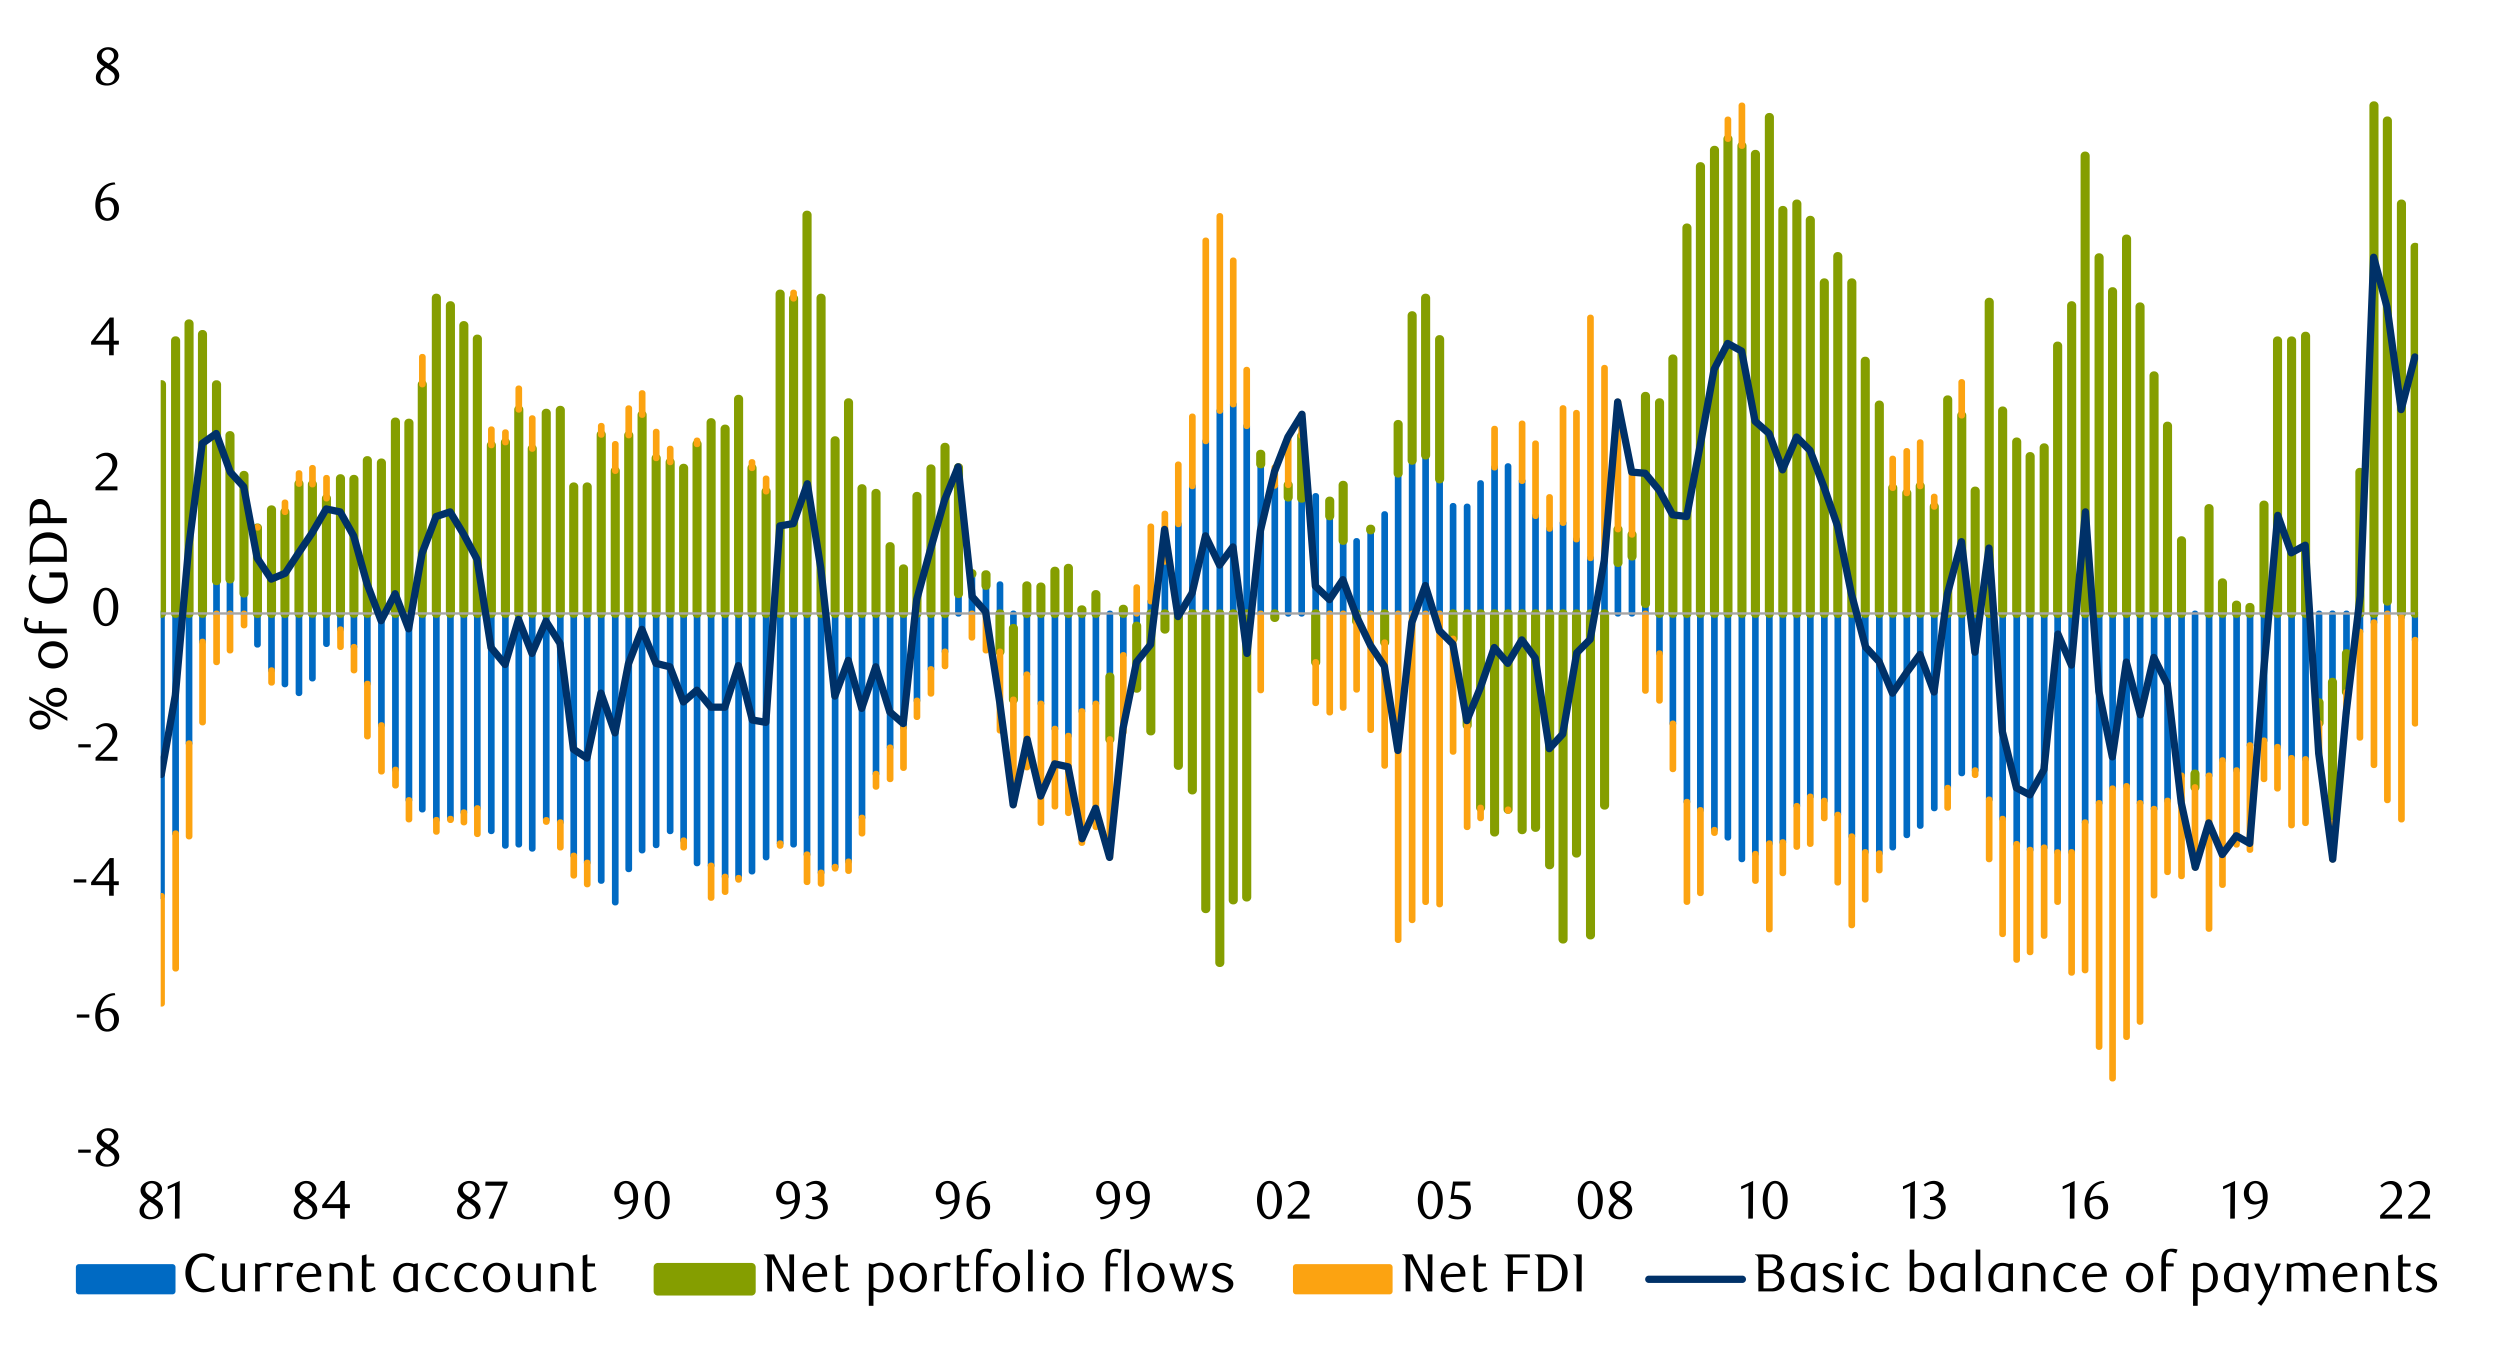
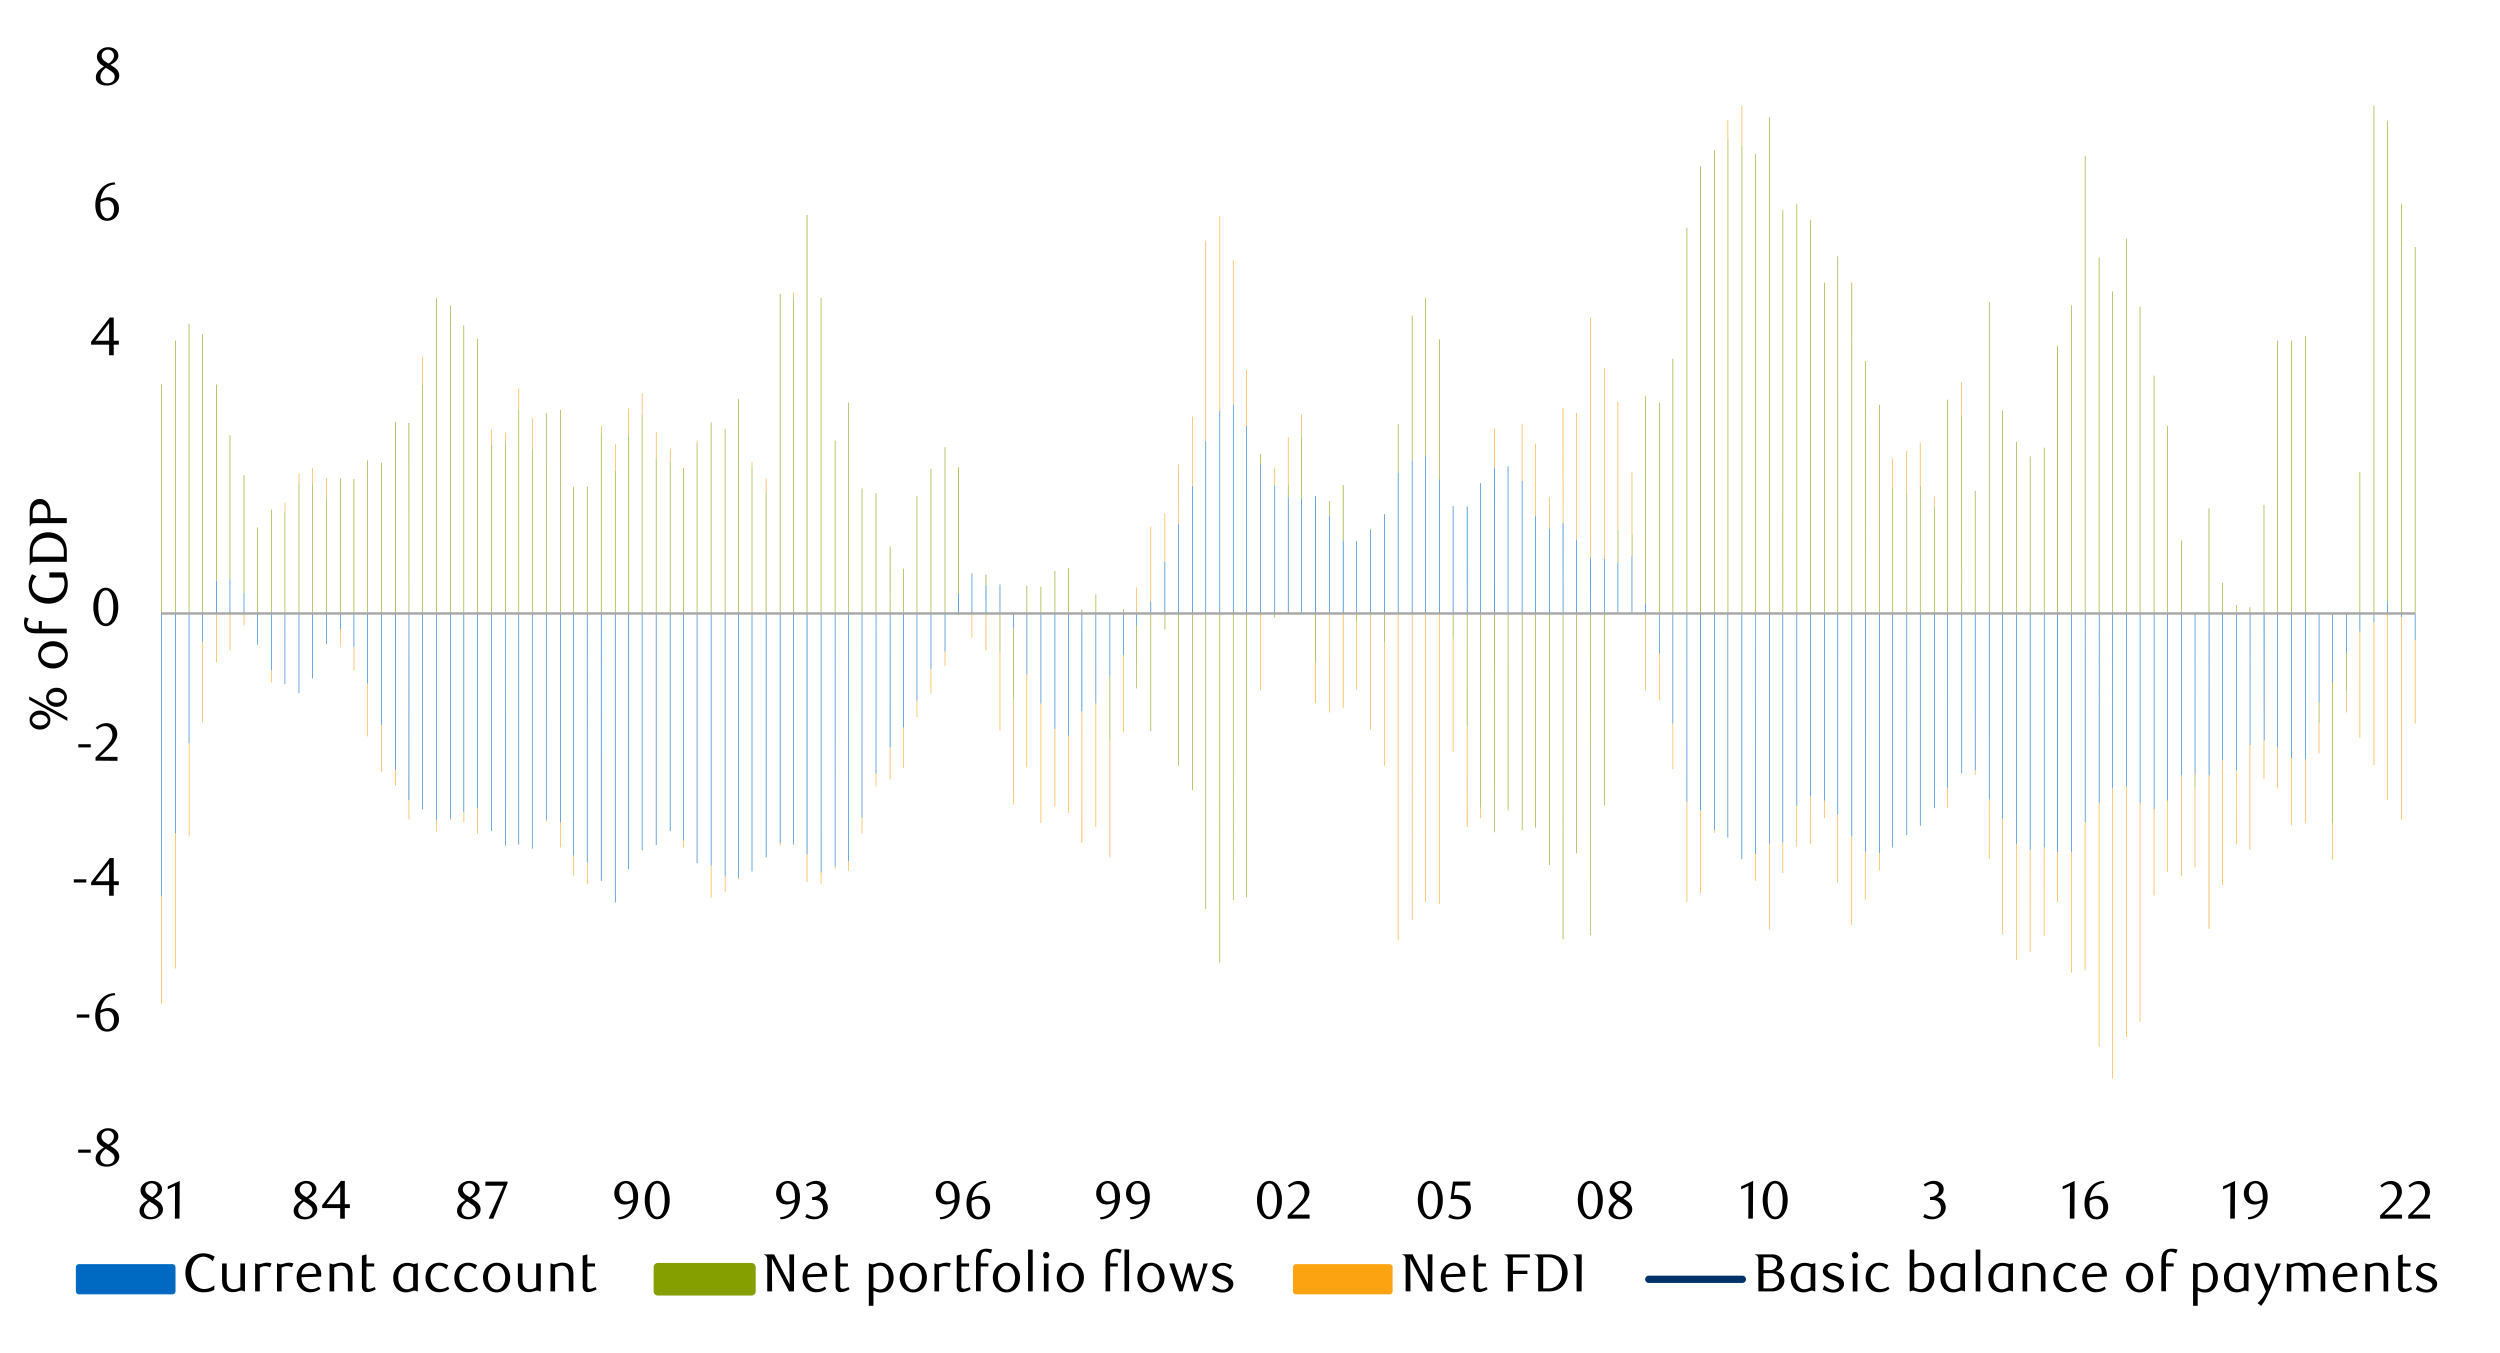
<svg xmlns="http://www.w3.org/2000/svg" id="Layer_1" data-name="Layer 1" width="1460" height="790" viewBox="0 0 1460 790">
  <defs>
    <style>
      .cls-1, .cls-10, .cls-4, .cls-6, .cls-8, .cls-9 {
        fill: none;
      }

      .cls-2 {
        fill: #006ac3;
      }

      .cls-3 {
        clip-path: url(#clip-path);
      }

      .cls-4 {
        stroke: #006ac3;
      }

      .cls-10, .cls-4, .cls-6, .cls-8, .cls-9 {
        stroke-linejoin: round;
      }

      .cls-4, .cls-8 {
        stroke-width: 3.56px;
      }

      .cls-5 {
        fill: #859e00;
      }

      .cls-6 {
        stroke: #859e00;
        stroke-width: 4.98px;
      }

      .cls-7 {
        fill: #fca311;
      }

      .cls-8 {
        stroke: #fca311;
      }

      .cls-9 {
        stroke: #a6a6a6;
        stroke-width: 1.42px;
      }

      .cls-10 {
        stroke: #003168;
        stroke-linecap: round;
        stroke-width: 4.27px;
      }

      .cls-11 {
        clip-path: url(#clip-path-5);
      }
    </style>
    <clipPath id="clip-path">
-       <rect class="cls-1" x="93.84" y="42.53" width="1318.32" height="633.37" />
-     </clipPath>
+       </clipPath>
    <clipPath id="clip-path-5">
      <rect class="cls-1" x="9.38" y="22.76" width="1441.25" height="744.48" />
    </clipPath>
  </defs>
  <g>
    <path class="cls-2" d="M1410.27,373.71h.34V358.34h-.34Zm-8-13.31h.34v-2.06h-.34Zm-8.21-9.22h.34v7.16h-.34Zm-7.84,12.29h.34v-5.13h-.34Zm-8.2,5.47h.34v-10.6H1378Zm-7.84,12.64h.34V358.34h-.34ZM1362,398.3h.34v-40H1362Zm-7.84,12h.34V358.34h-.34Zm-7.87,33.1h.34v-85h-.34Zm-8.17-.67h.34V358.34h-.34Zm-8.21-6.49h.34V358.34h-.34Zm-7.84-3.75h.34V358.34H1322Zm-8.21,2.74h.34V358.34h-.34ZM1306,449.85h.33V358.34H1306Zm-8.21-5.81h.34v-85.7h-.34Zm-7.87,8.88h.37V358.34h-.37Zm-8.18-1h.34V358.34h-.34Zm-7.86,1h.33V358.34h-.33Zm-8.18,14.7h.34V358.34h-.34Zm-7.87,4.76h.34v-114h-.34Zm-8.18-3.41h.34V358.34h-.34Zm-7.87-9.9h.34V358.34h-.34Zm-8.17,1.38h.33V358.34h-.33Zm-7.87,8.52h.34V358.34h-.34Zm-8.18,11.28h.34V358.34h-.34Zm-7.87,17.4h.34V358.34h-.34Zm-8.2,0h.36V358.34h-.36Zm-7.84-2.71h.33V358.34h-.33Zm-8.21,1.35h.34v-138h-.34Zm-7.84-3.41h.34V358.34h-.34Zm-8.21-14.69h.34V358.34h-.34Zm-7.84-11.25h.34V358.34h-.34Zm-8.2-17.09h.34V358.34h-.34Zm-7.84,1.72h.34V358.34h-.34Zm-8.21,8.54h.34V358.34h-.34ZM1129.45,472h.34V358.34h-.34Zm-8.2,10.27h.34v-124h-.34Zm-7.84,5.44h.34V358.34h-.34Zm-8.21,7.19h.34V358.34h-.34Zm-7.84,3.41h.34v-140h-.34Zm-8.2-.7h.33V358.34h-.33Zm-7.87-9.2h.36V358.34h-.36Zm-8.18-12.63h.34V358.34h-.34Zm-7.87-8.2h.34V358.34h-.34Zm-8.18-2.4h.34V358.34h-.34Zm-7.86,5.47h.33V358.34h-.33ZM1041,491.87h.34V358.34H1041Zm-7.87.67h.34V358.34h-.34Zm-8.18,6.15h.34V358.34H1025Zm-7.87,3.08h.34V358.34h-.34Zm-8.17-12.64h.33V358.34h-.33Zm-7.87-4.45h.34V358.34h-.34Zm-8.21-11.59h.37V358.34h-.37Zm-7.84-4.8h.34v-110H985Zm-8.2-45.74h.33V358.34h-.33Zm-7.84-41h.34V358.34H969Zm-8.21-29h.34v5.78h-.34Zm-7.84-27.67h.34v33.45h-.34Zm-8.21,3.76h.34v29.69h-.34Zm-7.83-2.4h.33v32.09h-.33Zm-8.21-.34H929v32.43h-.34ZM920.49,315h.34v43.34h-.34Zm-7.87-9.56H913v52.9h-.34Zm-7.84,3.41h.34v49.49h-.34Zm-8.2-7.53h.34v57h-.34Zm-7.84-20.47h.34v77.49h-.34Zm-8.21-8.55h.34v86h-.34Zm-7.87.68H873v85.36h-.37Zm-8.17,9.22h.33v76.14h-.33Zm-7.87,13.68H857v62.46h-.34Zm-8.18-.37h.34v62.83h-.34Zm-7.87-15.68h.34v78.51h-.34Zm-8.18-14h.34v92.52h-.34Zm-7.86,3.07h.33v89.45h-.33Zm-8.18,7.5h.34v81.95h-.34Zm-7.87,23.91h.34v58h-.34Zm-8.18,9.23h.34v48.81h-.34ZM792.1,316h.33v42.33h-.33Zm-7.87-.34h.37v42.67h-.37Zm-7.84-14.35h.34v57h-.34Zm-8.21-11.59h.37v68.61h-.37ZM760,291.08h.34v67.26H760Zm-7.86-.67h.34v67.93h-.34Zm-7.84-6.83h.34v74.76h-.34ZM736.09,271h.34v87.39h-.34Zm-8.18-22.2h.34V358.34h-.34Zm-7.86-12.63h.33V358.34h-.33Zm-7.84,3.75h.33V358.34h-.33ZM704,257.64h.34v100.7H704Zm-7.84,26.28h.34v74.42h-.34ZM688,306.11h.34v52.23H688ZM680.11,328h.34v30.37h-.34Zm-8.2,23.21h.34v7.16h-.34Zm-8.21,14.35H664v-7.19h-.34Zm-7.84,17.06h.34V358.34h-.34ZM648,395.23h.34V358.34H648Zm-8.17,15.7h.33V358.34h-.33Zm-8.21,4.43H632v-57h-.34Zm-7.84,14.35h.34V358.34h-.34Zm-7.87-4.08h.34V358.34h-.34Zm-8.18-14.7h.34V358.34h-.34Zm-8.2-17.06h.34V358.34h-.34Zm-7.84-27H592v-8.54h-.34Zm-7.87-25.6h.34v17.06h-.34Zm-8.2.68H576v16.38h-.36Zm-8.18-6.83h.34v23.21h-.34Zm-7.87,11.62h.37v11.59h-.37Zm-7.84,33.78h.34V358.34h-.34Zm-8.21,10.27h.34V358.34h-.34Zm-8.17,18.41h.33V358.34h-.33Zm-7.87,15.71h.34V358.34h-.34Zm-7.84,11.62H520v-78.2h-.34Zm-8.21,15.37h.34V358.34h-.34Zm-8.18,25.6h.34V358.34h-.34Zm-7.86,25.61h.33V358.34h-.33Zm-7.84,3.07h.33V358.34h-.33Zm-8.21,3.41h.34V358.34h-.34ZM471.12,499h.37V358.34h-.37Zm-7.84-5.81h.34V358.34h-.34Zm-7.86-.68h.36V358.34h-.36Zm-8.18,8.18h.34V358.34h-.34ZM439,508.93h.34V358.34H439Zm-7.84,3.75h.34V358.34h-.34Zm-7.86-.68h.33V358.34h-.33Zm-8.18-6.48h.34V358.34h-.34Zm-8.21-1.39h.34V358.34h-.34Zm-7.84-13.31h.34V358.34h-.34Zm-7.87-5.44h.34v-127h-.34Zm-8.17,8.18h.33V358.34h-.33Zm-8.21,3.07h.34V358.34h-.34ZM367,507.57h.37V358.34H367ZM359.14,527h.34V358.34h-.34Zm-8.2-12.63h.36V358.34h-.36Zm-8.18-10.6h.34V358.34h-.34Zm-7.87-4.09h.34V358.34h-.34Zm-7.84-19.46h.34V358.34h-.34Zm-8.21-1.38h.34V358.34h-.34Zm-8.17,16.75H311V358.34h-.33Zm-7.87-2.4h.34V358.34h-.34Zm-7.84.68h.34V358.34H295Zm-8.21-8.52h.34v-127h-.34ZM278.57,472h.34V358.34h-.34Zm-7.86,2.4h.34V358.34h-.34Zm-7.84,3.75h.34V358.34h-.34Zm-8.21.68H255V358.34h-.34Zm-8.21-6.12h.34V358.34h-.34Zm-7.83-5.47H239V358.34h-.33Zm-7.87-17.77h.36V358.34h-.36Zm-8.18-25.94h.34V358.34h-.34Zm-8.21-24.26h.34v-41h-.34Zm-7.84-21.48h.34V358.34h-.34Zm-7.86-10.27H199v-9.22h-.33Zm-8.18,8.55h.34V358.34h-.34Zm-8.21,20.13h.34v-37.9h-.34Zm-7.84,8.55h.34V358.34h-.34Zm-8.2-5.14h.33V358.34h-.33Zm-7.84-8.17h.33V358.34h-.33Zm-8.21-15h.34v-18.1h-.34Zm-7.86-30h.34v11.93h-.34Zm-8.19-8.2h.34v20.13h-.34Zm-7.86,1h.35v19.12h-.35Zm-8.19,35.53h.34V358.34h-.34Zm-7.85,59.39h.34v-75.8h-.34Zm-7.85,52.59h.34V358.34h-.34Zm-8.24,36.55h.34V358.34h-.34Z" />
    <g class="cls-3">
      <path class="cls-4" d="M1410.27,373.71h.34V358.34h-.34Zm-8-13.31h.34v-2.06h-.34Zm-8.21-9.22h.34v7.16h-.34Zm-7.84,12.29h.34v-5.13h-.34Zm-8.2,5.47h.34v-10.6H1378Zm-7.84,12.64h.34V358.34h-.34ZM1362,398.3h.34v-40H1362Zm-7.84,12h.34V358.34h-.34Zm-7.87,33.1h.34v-85h-.34Zm-8.17-.67h.34V358.34h-.34Zm-8.21-6.49h.34V358.34h-.34Zm-7.84-3.75h.34V358.34H1322Zm-8.21,2.74h.34V358.34h-.34ZM1306,449.85h.33V358.34H1306Zm-8.21-5.81h.34v-85.7h-.34Zm-7.87,8.88h.37V358.34h-.37Zm-8.18-1h.34V358.34h-.34Zm-7.86,1h.33V358.34h-.33Zm-8.18,14.7h.34V358.34h-.34Zm-7.87,4.76h.34v-114h-.34Zm-8.18-3.41h.34V358.34h-.34Zm-7.87-9.9h.34V358.34h-.34Zm-8.17,1.38h.33V358.34h-.33Zm-7.87,8.52h.34V358.34h-.34Zm-8.18,11.28h.34V358.34h-.34Zm-7.87,17.4h.34V358.34h-.34Zm-8.2,0h.36V358.34h-.36Zm-7.84-2.71h.33V358.34h-.33Zm-8.21,1.35h.34v-138h-.34Zm-7.84-3.41h.34V358.34h-.34Zm-8.21-14.69h.34V358.34h-.34Zm-7.84-11.25h.34V358.34h-.34Zm-8.2-17.09h.34V358.34h-.34Zm-7.84,1.72h.34V358.34h-.34Zm-8.21,8.54h.34V358.34h-.34ZM1129.45,472h.34V358.34h-.34Zm-8.2,10.27h.34v-124h-.34Zm-7.84,5.44h.34V358.34h-.34Zm-8.21,7.19h.34V358.34h-.34Zm-7.84,3.41h.34v-140h-.34Zm-8.2-.7h.33V358.34h-.33Zm-7.87-9.2h.36V358.34h-.36Zm-8.18-12.63h.34V358.34h-.34Zm-7.87-8.2h.34V358.34h-.34Zm-8.18-2.4h.34V358.34h-.34Zm-7.86,5.47h.33V358.34h-.33ZM1041,491.87h.34V358.34H1041Zm-7.87.67h.34V358.34h-.34Zm-8.18,6.15h.34V358.34H1025Zm-7.87,3.08h.34V358.34h-.34Zm-8.17-12.64h.33V358.34h-.33Zm-7.87-4.45h.34V358.34h-.34Zm-8.21-11.59h.37V358.34h-.37Zm-7.84-4.8h.34v-110H985Zm-8.2-45.74h.33V358.34h-.33Zm-7.84-41h.34V358.34H969Zm-8.21-29h.34v5.78h-.34Zm-7.84-27.67h.34v33.45h-.34Zm-8.21,3.76h.34v29.69h-.34Zm-7.83-2.4h.33v32.09h-.33Zm-8.21-.34H929v32.43h-.34ZM920.49,315h.34v43.34h-.34Zm-7.87-9.56H913v52.9h-.34Zm-7.84,3.41h.34v49.49h-.34Zm-8.2-7.53h.34v57h-.34Zm-7.84-20.47h.34v77.49h-.34Zm-8.21-8.55h.34v86h-.34Zm-7.87.68H873v85.36h-.37Zm-8.17,9.22h.33v76.14h-.33Zm-7.87,13.68H857v62.46h-.34Zm-8.18-.37h.34v62.83h-.34Zm-7.87-15.68h.34v78.51h-.34Zm-8.18-14h.34v92.52h-.34Zm-7.86,3.07h.33v89.45h-.33Zm-8.18,7.5h.34v81.95h-.34Zm-7.87,23.91h.34v58h-.34Zm-8.18,9.23h.34v48.81h-.34ZM792.1,316h.33v42.33h-.33Zm-7.87-.34h.37v42.67h-.37Zm-7.84-14.35h.34v57h-.34Zm-8.21-11.59h.37v68.61h-.37ZM760,291.08h.34v67.26H760Zm-7.86-.67h.34v67.93h-.34Zm-7.84-6.83h.34v74.76h-.34ZM736.09,271h.34v87.39h-.34Zm-8.18-22.2h.34V358.34h-.34Zm-7.86-12.63h.33V358.34h-.33Zm-7.84,3.75h.33V358.34h-.33ZM704,257.64h.34v100.7H704Zm-7.84,26.28h.34v74.42h-.34ZM688,306.11h.34v52.23H688ZM680.11,328h.34v30.37h-.34Zm-8.2,23.21h.34v7.16h-.34Zm-8.21,14.35H664v-7.19h-.34Zm-7.84,17.06h.34V358.34h-.34ZM648,395.23h.34V358.34H648Zm-8.17,15.7h.33V358.34h-.33Zm-8.21,4.43H632v-57h-.34Zm-7.84,14.35h.34V358.34h-.34Zm-7.87-4.08h.34V358.34h-.34Zm-8.18-14.7h.34V358.34h-.34Zm-8.2-17.06h.34V358.34h-.34Zm-7.84-27H592v-8.54h-.34Zm-7.87-25.6h.34v17.06h-.34Zm-8.2.68H576v16.38h-.36Zm-8.18-6.83h.34v23.21h-.34Zm-7.87,11.62h.37v11.59h-.37Zm-7.84,33.78h.34V358.34h-.34Zm-8.21,10.27h.34V358.34h-.34Zm-8.17,18.41h.33V358.34h-.33Zm-7.87,15.71h.34V358.34h-.34Zm-7.84,11.62H520v-78.2h-.34Zm-8.21,15.37h.34V358.34h-.34Zm-8.18,25.6h.34V358.34h-.34Zm-7.86,25.61h.33V358.34h-.33Zm-7.84,3.07h.33V358.34h-.33Zm-8.21,3.41h.34V358.34h-.34ZM471.12,499h.37V358.34h-.37Zm-7.84-5.81h.34V358.34h-.34Zm-7.86-.68h.36V358.34h-.36Zm-8.18,8.18h.34V358.34h-.34ZM439,508.93h.34V358.34H439Zm-7.84,3.75h.34V358.34h-.34Zm-7.86-.68h.33V358.34h-.33Zm-8.18-6.48h.34V358.34h-.34Zm-8.21-1.39h.34V358.34h-.34Zm-7.84-13.31h.34V358.34h-.34Zm-7.87-5.44h.34v-127h-.34Zm-8.17,8.18h.33V358.34h-.33Zm-8.21,3.07h.34V358.34h-.34ZM367,507.57h.37V358.34H367ZM359.14,527h.34V358.34h-.34Zm-8.2-12.63h.36V358.34h-.36Zm-8.18-10.6h.34V358.34h-.34Zm-7.87-4.09h.34V358.34h-.34Zm-7.84-19.46h.34V358.34h-.34Zm-8.21-1.38h.34V358.34h-.34Zm-8.17,16.75H311V358.34h-.33Zm-7.87-2.4h.34V358.34h-.34Zm-7.84.68h.34V358.34H295Zm-8.21-8.52h.34v-127h-.34ZM278.57,472h.34V358.34h-.34Zm-7.86,2.4h.34V358.34h-.34Zm-7.84,3.75h.34V358.34h-.34Zm-8.21.68H255V358.34h-.34Zm-8.21-6.12h.34V358.34h-.34Zm-7.83-5.47H239V358.34h-.33Zm-7.87-17.77h.36V358.34h-.36Zm-8.18-25.94h.34V358.34h-.34Zm-8.21-24.26h.34v-41h-.34Zm-7.84-21.48h.34V358.34h-.34Zm-7.86-10.27H199v-9.22h-.33Zm-8.18,8.55h.34V358.34h-.34Zm-8.21,20.13h.34v-37.9h-.34Zm-7.84,8.55h.34V358.34h-.34Zm-8.2-5.14h.33V358.34h-.33Zm-7.84-8.17h.33V358.34h-.33Zm-8.21-15h.34v-18.1h-.34Zm-7.86-30h.34v11.93h-.34Zm-8.19-8.2h.34v20.13h-.34Zm-7.86,1h.35v19.12h-.35Zm-8.19,35.53h.34V358.34h-.34Zm-7.85,59.39h.34v-75.8h-.34Zm-7.85,52.59h.34V358.34h-.34Zm-8.24,36.55h.34V358.34h-.34Z" />
    </g>
    <path class="cls-5" d="M1410.27,144.27h.34V358.34h-.34Zm-8-25.26h.34V358.34h-.34Zm-8.21-48.51h.34V351.18h-.34Zm-7.84-8.85h.34V358.34h-.34ZM1378,275.71h.34v82.63H1378Zm-7.84,128.4h.34V381.58h-.34ZM1362,480.59h.34V398.3H1362Zm-7.84-58.38h.34V410.26h-.34Zm-7.87-226h.34V358.34h-.34Zm-8.17,2.74h.34V358.34h-.34Zm-8.21,0h.34V358.34h-.34ZM1322,294.83h.34v63.51H1322Zm-8.21,59.76h.34v3.75h-.34Zm-7.83-1.35h.33v5.1H1306Zm-8.21-13h.34v18.08h-.34Zm-7.87-43.37h.37v61.45h-.37Zm-8.18,162.86h.34v-7.84h-.34Zm-7.86-144.08h.33v42.67h-.33Zm-8.18-66.92h.34V358.34h-.34Zm-7.87-29.38h.34v139h-.34Zm-8.18-40.27h.34V358.34h-.34Zm-7.87-39.62h.34V358.34h-.34Zm-8.17,30.74h.33V358.34h-.33Zm-7.87-19.8h.34V358.34h-.34ZM1217.55,91h.34V358.34h-.34Zm-7.87,87.4h.34V358.34h-.34Zm-8.2,23.57h.36V358.34h-.36Zm-7.84,59.42h.33v96.95h-.33Zm-8.21,5.1h.34v91.85h-.34Zm-7.84-8.51h.34V358.34h-.34Zm-8.21-18.11h.34V358.34h-.34Zm-7.84-63.5h.34v182h-.34Zm-8.2,110.29h.34v71.68h-.34Zm-7.84-44.05h.34V358.34h-.34Zm-8.21-9.22h.34v125h-.34Zm-7.84,62.49h.34v62.46h-.34Zm-8.2-12h.34v74.42h-.34Zm-7.84,4.09h.34v70.33h-.34Zm-8.21-3.07h.34v73.4h-.34Zm-7.84-48.48h.34V358.34h-.34Zm-8.2-25.61h.33V358.34h-.33Zm-7.87-45.76h.36V358.34h-.36Zm-8.18-15.37h.34V358.34h-.34Zm-7.87,15.37h.34V358.34h-.34Zm-8.18-36.52h.34V358.34h-.34ZM1049.2,119h.33V358.34h-.33Zm-8.18,3.75h.34V358.34H1041Zm-7.87-54.29h.34V358.34h-.34ZM1025,90h.34V358.34H1025Zm-7.87-4.77h.34V358.34h-.34Zm-8.17-4.08h.33V358.34h-.33Zm-7.87,6.48h.34V358.34h-.34Zm-8.21,9.56h.37V358.34h-.37ZM985,133h.34V358.34H985Zm-8.2,76.48h.33V358.34h-.33ZM969,235.08h.34V358.34H969Zm-8.21-3.75h.34V352.56h-.34Zm-7.84,80.93h.34v12.63h-.34Zm-8.21-3.07h.34v19.46h-.34Zm-7.83,161.16h.33v-112h-.33Zm-8.21,75.8H929V358.34h-.34Zm-8.18-47.8h.34v-140h-.34Zm-7.87,50.2H913V358.34h-.34Zm-7.84-43.37h.34V358.34h-.34Zm-8.2-21.86h.34v-125h-.34Zm-7.84,1.36h.34V358.34h-.34Zm-8.21-11.93h.34V358.34h-.34Zm-7.87,13.31H873V358.34h-.37Zm-8.17-14.36h.33V358.34h-.33Zm-7.87-48.13H857V358.34h-.34ZM848.44,373h.34V358.34h-.34Zm-7.87-174.81h.34v81.61h-.34ZM832.39,174h.34v91.85h-.34Zm-7.86,10.24h.33v84.68h-.33Zm-8.18,63.5h.34v28.68h-.34Zm-7.87,127.38h.34V358.34h-.34Zm-8.18-66.24h.34v.68h-.34Zm-8.2,53.95h.33v-4.46h-.33Zm-7.87-79.56h.37v32.43h-.37Zm-7.84,9.22h.34v8.86h-.34Zm-8.21,94.22h.37V358.34h-.37ZM760,254.56h.34v36.52H760Zm-7.86,28.68h.34v7.17h-.34Zm-7.84,77.5h.34v-2.4h-.34Zm-8.21-95.6h.34V271h-.34ZM727.91,524h.34V358.34h-.34Zm-7.86,1.69h.33V358.34h-.33Zm-7.84,36.55h.33V358.34h-.33ZM704,530.78h.34V358.34H704Zm-7.84-69.31h.34V358.34h-.34ZM688,447.11h.34V358.34H688Zm-7.84-79.55h.34v-9.22h-.34ZM671.91,427h.34V358.34h-.34Zm-8.21-24.93H664V365.53h-.34Zm-7.84-46.42h.34v2.71h-.34ZM648,431.77h.34V395.23H648Zm-8.17-84.68h.33v11.25h-.33ZM631.61,356H632v2.37h-.34Zm-7.84-24.25h.34v26.62h-.34Zm-7.87,1.69h.34v24.93h-.34Zm-8.18,9.22h.34v15.71h-.34Zm-8.2-.67h.34v16.38h-.34Zm-7.84,66.58H592V366.88h-.34Zm-7.87-28h.34V358.34h-.34Zm-8.2-45.06H576V342h-.36Zm-8.18-.68h.34v.34h-.34ZM559.56,273h.37v73.77h-.37Zm-7.84-11.93h.34v97.29h-.34Zm-8.21,12.63h.34v84.66h-.34Zm-8.17,16.05h.33v68.61h-.33Zm-7.87,42.33h.34v26.28h-.34Zm-7.84-13H520v39.25h-.34ZM511.42,288h.34v70.33h-.34Zm-8.18-2.74h.34v73.07h-.34Zm-7.86-50.19h.33V358.34h-.33Zm-7.84,22.19h.33V358.34h-.33ZM479.33,174h.34V358.34h-.34Zm-8.21-48.48h.37V358.34h-.37Zm-7.84,48.82h.34v184h-.34Zm-7.86-2.74h.36V358.34h-.36ZM447.24,287h.34v71.35h-.34ZM439,273.32h.34v85H439Zm-7.84-40.27h.34V358.34h-.34Zm-7.86,17.4h.33V358.34h-.33Zm-8.18-3.75h.34V358.34h-.34Zm-8.21,12.63h.34v99h-.34Zm-7.84,14h.34v85h-.34Zm-7.87-3.42h.34v88.44h-.34Zm-8.17-2.36h.33v90.8h-.33Zm-8.21-25.27h.34V358.34h-.34ZM367,254.2h.37V358.34H367ZM359.14,275h.34v83.3h-.34Zm-8.2-21.18h.36V358.34h-.36Zm-8.18,30.4h.34v74.08h-.34Zm-7.87,0h.34v74.08h-.34Zm-7.84-44.73h.34V358.34h-.34Zm-8.21,1.7h.34V358.34h-.34Zm-8.17,20.84H311v96.27h-.33ZM302.8,239.2h.34V358.34h-.34ZM295,258.31h.34v100H295Zm-8.21,1.7h.34v98.33h-.34Zm-8.18-62.13h.34V358.34h-.34ZM270.71,190h.34V358.34h-.34Zm-7.84-11.61h.34V358.34h-.34ZM254.66,174H255V358.34h-.34Zm-8.21,50.53h.34V358.34h-.34ZM238.62,247H239V358.34h-.33Zm-7.87-.67h.36v112h-.36Zm-8.18,23.91h.34v88.07h-.34Zm-8.21-1.38h.34v89.45h-.34Zm-7.84,10.94h.34v78.51h-.34Zm-7.86-.37H199v78.88h-.33Zm-8.18,11.62h.34v67.26h-.34Zm-8.21-8.2h.34v75.46h-.34Zm-7.84-.34h.34v75.8h-.34ZM166.23,299h.33v59.39h-.33Zm-7.84-1.38h.33v60.77h-.33Zm-8.21,10.57h.34v50.2h-.34Zm-7.86-30.71h.34v69h-.34Zm-8.19-23.23h.34v84h-.34Zm-7.86-29.7h.35V339.22h-.35Zm-8.19-29.35h.34V358.34h-.34ZM110.23,189h.34V358.34h-.34Zm-7.85,9.9h.34V358.34h-.34Zm-8.24,25.6h.34V358.34h-.34Z" />
    <g class="cls-3">
      <path class="cls-6" d="M1410.27,144.27h.34V358.34h-.34Zm-8-25.26h.34V358.34h-.34Zm-8.21-48.51h.34V351.18h-.34Zm-7.84-8.85h.34V358.34h-.34ZM1378,275.71h.34v82.63H1378Zm-7.84,128.4h.34V381.58h-.34ZM1362,480.59h.34V398.3H1362Zm-7.84-58.38h.34V410.26h-.34Zm-7.87-226h.34V358.34h-.34Zm-8.17,2.74h.34V358.34h-.34Zm-8.21,0h.34V358.34h-.34ZM1322,294.83h.34v63.51H1322Zm-8.21,59.76h.34v3.75h-.34Zm-7.83-1.35h.33v5.1H1306Zm-8.21-13h.34v18.08h-.34Zm-7.87-43.37h.37v61.45h-.37Zm-8.18,162.86h.34v-7.84h-.34Zm-7.86-144.08h.33v42.67h-.33Zm-8.18-66.92h.34V358.34h-.34Zm-7.87-29.38h.34v139h-.34Zm-8.18-40.27h.34V358.34h-.34Zm-7.87-39.62h.34V358.34h-.34Zm-8.17,30.74h.33V358.34h-.33Zm-7.87-19.8h.34V358.34h-.34ZM1217.55,91h.34V358.34h-.34Zm-7.87,87.4h.34V358.34h-.34Zm-8.2,23.57h.36V358.34h-.36Zm-7.84,59.42h.33v96.95h-.33Zm-8.21,5.1h.34v91.85h-.34Zm-7.84-8.51h.34V358.34h-.34Zm-8.21-18.11h.34V358.34h-.34Zm-7.84-63.5h.34v182h-.34Zm-8.2,110.29h.34v71.68h-.34Zm-7.84-44.05h.34V358.34h-.34Zm-8.21-9.22h.34v125h-.34Zm-7.84,62.49h.34v62.46h-.34Zm-8.2-12h.34v74.42h-.34Zm-7.84,4.09h.34v70.33h-.34Zm-8.21-3.07h.34v73.4h-.34Zm-7.84-48.48h.34V358.34h-.34Zm-8.2-25.61h.33V358.34h-.33Zm-7.87-45.76h.36V358.34h-.36Zm-8.18-15.37h.34V358.34h-.34Zm-7.87,15.37h.34V358.34h-.34Zm-8.18-36.52h.34V358.34h-.34ZM1049.2,119h.33V358.34h-.33Zm-8.18,3.75h.34V358.34H1041Zm-7.87-54.29h.34V358.34h-.34ZM1025,90h.34V358.34H1025Zm-7.87-4.77h.34V358.34h-.34Zm-8.17-4.08h.33V358.34h-.33Zm-7.87,6.48h.34V358.34h-.34Zm-8.21,9.56h.37V358.34h-.37ZM985,133h.34V358.34H985Zm-8.2,76.48h.33V358.34h-.33ZM969,235.08h.34V358.34H969Zm-8.21-3.75h.34V352.56h-.34Zm-7.84,80.93h.34v12.63h-.34Zm-8.21-3.07h.34v19.46h-.34Zm-7.83,161.16h.33v-112h-.33Zm-8.21,75.8H929V358.34h-.34Zm-8.18-47.8h.34v-140h-.34Zm-7.87,50.2H913V358.34h-.34Zm-7.84-43.37h.34V358.34h-.34Zm-8.2-21.86h.34v-125h-.34Zm-7.84,1.36h.34V358.34h-.34Zm-8.21-11.93h.34V358.34h-.34Zm-7.87,13.31H873V358.34h-.37Zm-8.17-14.36h.33V358.34h-.33Zm-7.87-48.13H857V358.34h-.34ZM848.44,373h.34V358.34h-.34Zm-7.87-174.81h.34v81.61h-.34ZM832.39,174h.34v91.85h-.34Zm-7.86,10.24h.33v84.68h-.33Zm-8.18,63.5h.34v28.68h-.34Zm-7.87,127.38h.34V358.34h-.34Zm-8.18-66.24h.34v.68h-.34Zm-8.2,53.95h.33v-4.46h-.33Zm-7.87-79.56h.37v32.43h-.37Zm-7.84,9.22h.34v8.86h-.34Zm-8.21,94.22h.37V358.34h-.37ZM760,254.56h.34v36.52H760Zm-7.86,28.68h.34v7.17h-.34Zm-7.84,77.5h.34v-2.4h-.34Zm-8.21-95.6h.34V271h-.34ZM727.91,524h.34V358.34h-.34Zm-7.86,1.69h.33V358.34h-.33Zm-7.84,36.55h.33V358.34h-.33ZM704,530.78h.34V358.34H704Zm-7.84-69.31h.34V358.34h-.34ZM688,447.11h.34V358.34H688Zm-7.84-79.55h.34v-9.22h-.34ZM671.91,427h.34V358.34h-.34Zm-8.21-24.93H664V365.53h-.34Zm-7.84-46.42h.34v2.71h-.34ZM648,431.77h.34V395.23H648Zm-8.17-84.68h.33v11.25h-.33ZM631.61,356H632v2.37h-.34Zm-7.84-24.25h.34v26.62h-.34Zm-7.87,1.69h.34v24.93h-.34Zm-8.18,9.22h.34v15.71h-.34Zm-8.2-.67h.34v16.38h-.34Zm-7.84,66.58H592V366.88h-.34Zm-7.87-28h.34V358.34h-.34Zm-8.2-45.06H576V342h-.36Zm-8.18-.68h.34v.34h-.34ZM559.56,273h.37v73.77h-.37Zm-7.84-11.93h.34v97.29h-.34Zm-8.21,12.63h.34v84.66h-.34Zm-8.17,16.05h.33v68.61h-.33Zm-7.87,42.33h.34v26.28h-.34Zm-7.84-13H520v39.25h-.34ZM511.42,288h.34v70.33h-.34Zm-8.18-2.74h.34v73.07h-.34Zm-7.86-50.19h.33V358.34h-.33Zm-7.84,22.19h.33V358.34h-.33ZM479.33,174h.34V358.34h-.34Zm-8.21-48.48h.37V358.34h-.37Zm-7.84,48.82h.34v184h-.34Zm-7.86-2.74h.36V358.34h-.36ZM447.24,287h.34v71.35h-.34ZM439,273.32h.34v85H439Zm-7.84-40.27h.34V358.34h-.34Zm-7.86,17.4h.33V358.34h-.33Zm-8.18-3.75h.34V358.34h-.34Zm-8.21,12.63h.34v99h-.34Zm-7.84,14h.34v85h-.34Zm-7.87-3.42h.34v88.44h-.34Zm-8.17-2.36h.33v90.8h-.33Zm-8.21-25.27h.34V358.34h-.34ZM367,254.2h.37V358.34H367ZM359.14,275h.34v83.3h-.34Zm-8.2-21.18h.36V358.34h-.36Zm-8.18,30.4h.34v74.08h-.34Zm-7.87,0h.34v74.08h-.34Zm-7.84-44.73h.34V358.34h-.34Zm-8.21,1.7h.34V358.34h-.34Zm-8.17,20.84H311v96.27h-.33ZM302.8,239.2h.34V358.34h-.34ZM295,258.31h.34v100H295Zm-8.21,1.7h.34v98.33h-.34Zm-8.18-62.13h.34V358.34h-.34ZM270.71,190h.34V358.34h-.34Zm-7.84-11.61h.34V358.34h-.34ZM254.66,174H255V358.34h-.34Zm-8.21,50.53h.34V358.34h-.34ZM238.62,247H239V358.34h-.33Zm-7.87-.67h.36v112h-.36Zm-8.18,23.91h.34v88.07h-.34Zm-8.21-1.38h.34v89.45h-.34Zm-7.84,10.94h.34v78.51h-.34Zm-7.86-.37H199v78.88h-.33Zm-8.18,11.62h.34v67.26h-.34Zm-8.21-8.2h.34v75.46h-.34Zm-7.84-.34h.34v75.8h-.34ZM166.23,299h.33v59.39h-.33Zm-7.84-1.38h.33v60.77h-.33Zm-8.21,10.57h.34v50.2h-.34Zm-7.86-30.71h.34v69h-.34Zm-8.19-23.23h.34v84h-.34Zm-7.86-29.7h.35V339.22h-.35Zm-8.19-29.35h.34V358.34h-.34ZM110.23,189h.34V358.34h-.34Zm-7.85,9.9h.34V358.34h-.34Zm-8.24,25.6h.34V358.34h-.34Z" />
    </g>
    <path class="cls-7" d="M1410.27,422.55h.34V373.71h-.34Zm-8,56h.34V360.4h-.34Zm-8.21-11.25h.34V358.34h-.34Zm-7.84-20.5h.34V363.47h-.34Zm-8.2-16h.34V368.94H1378Zm-7.84-14.66h.34v-12h-.34Zm-8.21,85.7h.34V480.59H1362ZM1354.12,440h.34V422.21h-.34Zm-7.87,40.64h.34V443.36h-.34Zm-8.17,1.35h.34V442.69h-.34Zm-8.21-21.49h.34V436.2h-.34ZM1322,455h.34V432.45H1322Zm-8.21,41.31h.34v-61.1h-.34Zm-7.83-3.07h.33V449.85H1306Zm-8.21,23.55h.34V444h-.34Zm-7.87,25.63h.37V452.92h-.37Zm-8.18-35.87h.34V459.75h-.34Zm-7.86,5.13h.33V452.92h-.33Zm-8.18-2.39h.34V467.62h-.34Zm-7.87,13.65h.34V472.38h-.34Zm-8.18,73.77h.34V469h-.34Zm-7.87,8.88h.34V459.07h-.34Zm-8.17,24.22h.33V460.45h-.33Zm-7.87-18.44h.34V469h-.34Zm-8.18-44.72h.34V480.25h-.34Zm-7.87,1.38h.34V497.65h-.34Zm-8.2-41.32h.36v-29h-.36Zm-7.84,19.8h.33V494.94h-.33Zm-8.21,9.56h.34V496.29h-.34Zm-7.84,4.43h.34v-67.6h-.34Zm-8.21-15h.34V478.19h-.34Zm-7.84-43.71h.34V466.94h-.34Zm-8.2-49.19h.34v-2.73h-.34Zm-7.84-229.43h.34v19.46h-.34Zm-8.21,248.55h.34V460.11h-.34Zm-7.84-181.63h.34v5.81h-.34Zm-8.2-31.76h.34v25.61h-.34Zm-7.84,5.11h.34V288h-.34Zm-8.21,4.45h.34v17.07h-.34Zm-7.84,240.38h.34v-9.9h-.34Zm-8.2,17.06h.33V497.65h-.33Zm-7.87,15h.36V488.45h-.36Zm-8.18-24.93h.34V475.82h-.34Zm-7.87-37.56h.34V467.62h-.34Zm-8.18,15h.34V465.22h-.34Zm-7.86,1.69h.33V470.69h-.33ZM1041,509.94h.34V491.87H1041Zm-7.87,32.8h.34v-50.2h-.34ZM1025,514.4h.34V498.69H1025ZM1017.1,61.65h.34V85.19h-.34Zm-8.17,8.18h.33V81.11h-.33Zm-7.87,416.57h.34v-1.72h-.34Zm-8.21,35.16h.37V473.09h-.37ZM985,526.69h.34v-58.4H985Zm-8.2-77.52h.33V422.55h-.33Zm-7.84-40h.34V381.58H969Zm-8.21-5.78h.34V358.34h-.34Zm-7.84-127.72h.34v36.55h-.34Zm-8.21-41h.34v74.45h-.34Zm-7.83-19.8h.33V326.25h-.33Zm-8.21-29.35H929V325.91h-.34Zm-8.18,55.64h.34V315h-.34Zm-7.87-2.74H913v66.95h-.34Zm-7.84,51.92h.34v18.44h-.34ZM896.58,259h.34v42.33h-.34Zm-7.84-11.62h.34v33.48h-.34Zm-8.21,226.05h.34v-.67h-.34Zm-7.87-223H873V273h-.37Zm-8.17,227.4h.33V471.7h-.33ZM856.62,483H857V423.57h-.34Zm-8.18-44h.34V373h-.34Zm-7.87,89.11h.34V358.34h-.34Zm-8.18-1.36h.34V358.34h-.34Zm-7.86,10.58h.33V358.34h-.33Zm-8.18,11.62h.34V358.34h-.34Zm-7.87-101.78h.34v-72h-.34ZM800.3,426.3h.34v-68h-.34Zm-8.2-23.57h.33V362.8h-.33Zm-7.87,10.6h.37v-55h-.37Zm-7.84,2.74h.34V358.34h-.34Zm-8.21-5.48h.37V386.68h-.37ZM760,241.93h.34v12.63H760Zm-7.86,13.31h.34v28h-.34ZM744.3,273h.34v10.6h-.34Zm-8.21,130.11h.34V358.34h-.34ZM727.91,216h.34v32.79h-.34Zm-7.86-63.85h.33v84h-.33Zm-7.84-25.94h.33v113.7h-.33ZM704,140.5h.34V257.64H704Zm-7.84,102.78h.34v40.64h-.34Zm-8.21,28h.34v34.82H688ZM680.11,300h.34v28h-.34Zm-8.2,7.5h.34v43.71h-.34ZM663.7,343H664v15.34h-.34Zm-7.84,84.66h.34V382.59h-.34ZM648,500.72h.34v-69H648ZM639.82,483h.33V410.93h-.33Zm-8.21,9.23H632V415.36h-.34Zm-7.84-17.43h.34V429.71h-.34ZM615.9,471h.34v-45.4h-.34Zm-8.18,9.56h.34V410.93h-.34Zm-8.2-32.43h.34V393.87h-.34ZM591.68,470H592V408.54h-.34Zm-7.87-43.37h.34V380.53h-.34Zm-8.2-46.78H576V358.34h-.36Zm-8.18-7.5h.34v-14h-.34Zm-7.87-99.72h.37V273h-.37Zm-7.84,116.44h.34v-8.55h-.34Zm-8.21,16h.34V390.8h-.34Zm-8.17,13.65h.33v-9.56h-.33Zm-7.87,29.73h.34V424.92h-.34ZM519.63,455H520V436.54h-.34Zm-8.21,4.43h.34v-7.5h-.34Zm-8.18,27.32h.34v-9.22h-.34Zm-7.86,21.86h.33v-5.47h-.33Zm-7.84-1.38h.33v-1h-.33Zm-8.21,8.88h.34V509.6h-.34Zm-8.21-1h.37V499h-.37Zm-7.84-344.19h.34v3.42h-.34Zm-7.86,323h.36v-1.36h-.36Zm-8.18-214.44h.34V287h-.34ZM439,269.9h.34v3.42H439Zm-7.84,243.82h.34v-1h-.34Zm-7.86,7.16h.33V512h-.33Zm-8.18,3.42h.34V505.52h-.34Zm-8.21-267h.34v2.06h-.34ZM399.1,494.94h.34v-4.12h-.34Zm-7.87-232.87h.34v7.83h-.34Zm-8.17-9.9h.33v15.37h-.33Zm-8.21-22.53h.34v12.63h-.34ZM367,238.49h.37V254.2H367Zm-7.84,20.84h.34V275h-.34Zm-8.2-10.58h.36v5.11h-.36Zm-8.18,267.68h.34V503.8h-.34Zm-7.87-5.1h.34V499.71h-.34Zm-7.84-16.39h.34V480.25h-.34Zm-8.21-15h.34v-1h-.34ZM310.67,244.3H311v17.77h-.33Zm-7.87-17.4h.34v12.3h-.34ZM295,252.51h.34v5.8H295Zm-8.21-1.72h.34V260h-.34Zm-8.18,236.28h.34V472h-.34Zm-7.86-6.82h.34v-5.81h-.34Zm-7.84-1.38h.34v-.68h-.34Zm-8.21,6.85H255v-6.85h-.34Zm-8.21-277.26h.34v16h-.34Zm-7.83,270.07H239V467.28h-.33Zm-7.87-19.8h.36v-9.22h-.36Zm-8.18-8.18h.34v-27h-.34Zm-8.21-20.5h.34V399.31h-.34Zm-7.84-38.57h.34V377.83h-.34Zm-7.86-13.65H199V367.56h-.33Zm-8.18-98.7h.34v11.95h-.34Zm-8.21-5.81h.34v9.56h-.34Zm-7.84,3.07h.34v6.15h-.34Zm-8.2,17.09h.33V299h-.33Zm-7.84,105.16h.33v-7.16h-.33Zm-8.21-90.83h.34v.33h-.34Zm-7.86,57.38h.34v-6.85h-.34Zm-8.19,14.67h.34V358.34h-.34Zm-7.86,6.82h.35V358.34h-.35Zm-8.19,35.17h.34v-47.1h-.34Zm-7.85,66.6h.34V434.14h-.34Zm-7.85,77.16h.34V486.73h-.34Zm-8.24,20.47h.34v-62.8h-.34Z" />
    <g class="cls-3">
      <path class="cls-8" d="M1410.27,422.55h.34V373.71h-.34Zm-8,56h.34V360.4h-.34Zm-8.21-11.25h.34V358.34h-.34Zm-7.84-20.5h.34V363.47h-.34Zm-8.2-16h.34V368.94H1378Zm-7.84-14.66h.34v-12h-.34Zm-8.21,85.7h.34V480.59H1362ZM1354.12,440h.34V422.21h-.34Zm-7.87,40.64h.34V443.36h-.34Zm-8.17,1.35h.34V442.69h-.34Zm-8.21-21.49h.34V436.2h-.34ZM1322,455h.34V432.45H1322Zm-8.21,41.31h.34v-61.1h-.34Zm-7.83-3.07h.33V449.85H1306Zm-8.21,23.55h.34V444h-.34Zm-7.87,25.63h.37V452.92h-.37Zm-8.18-35.87h.34V459.75h-.34Zm-7.86,5.13h.33V452.92h-.33Zm-8.18-2.39h.34V467.62h-.34Zm-7.87,13.65h.34V472.38h-.34Zm-8.18,73.77h.34V469h-.34Zm-7.87,8.88h.34V459.07h-.34Zm-8.17,24.22h.33V460.45h-.33Zm-7.87-18.44h.34V469h-.34Zm-8.18-44.72h.34V480.25h-.34Zm-7.87,1.38h.34V497.65h-.34Zm-8.2-41.32h.36v-29h-.36Zm-7.84,19.8h.33V494.94h-.33Zm-8.21,9.56h.34V496.29h-.34Zm-7.84,4.43h.34v-67.6h-.34Zm-8.21-15h.34V478.19h-.34Zm-7.84-43.71h.34V466.94h-.34Zm-8.2-49.19h.34v-2.73h-.34Zm-7.84-229.43h.34v19.46h-.34Zm-8.21,248.55h.34V460.11h-.34Zm-7.84-181.63h.34v5.81h-.34Zm-8.2-31.76h.34v25.61h-.34Zm-7.84,5.11h.34V288h-.34Zm-8.21,4.45h.34v17.07h-.34Zm-7.84,240.38h.34v-9.9h-.34Zm-8.2,17.06h.33V497.65h-.33Zm-7.87,15h.36V488.45h-.36Zm-8.18-24.93h.34V475.82h-.34Zm-7.87-37.56h.34V467.62h-.34Zm-8.18,15h.34V465.22h-.34Zm-7.86,1.69h.33V470.69h-.33ZM1041,509.94h.34V491.87H1041Zm-7.87,32.8h.34v-50.2h-.34ZM1025,514.4h.34V498.69H1025ZM1017.1,61.65h.34V85.19h-.34Zm-8.17,8.18h.33V81.11h-.33Zm-7.87,416.57h.34v-1.72h-.34Zm-8.21,35.16h.37V473.09h-.37ZM985,526.69h.34v-58.4H985Zm-8.2-77.52h.33V422.55h-.33Zm-7.84-40h.34V381.58H969Zm-8.21-5.78h.34V358.34h-.34Zm-7.84-127.72h.34v36.55h-.34Zm-8.21-41h.34v74.45h-.34Zm-7.83-19.8h.33V326.25h-.33Zm-8.21-29.35H929V325.91h-.34Zm-8.18,55.64h.34V315h-.34Zm-7.87-2.74H913v66.95h-.34Zm-7.84,51.92h.34v18.44h-.34ZM896.58,259h.34v42.33h-.34Zm-7.84-11.62h.34v33.48h-.34Zm-8.21,226.05h.34v-.67h-.34Zm-7.87-223H873V273h-.37Zm-8.17,227.4h.33V471.7h-.33ZM856.62,483H857V423.57h-.34Zm-8.18-44h.34V373h-.34Zm-7.87,89.11h.34V358.34h-.34Zm-8.18-1.36h.34V358.34h-.34Zm-7.86,10.58h.33V358.34h-.33Zm-8.18,11.62h.34V358.34h-.34Zm-7.87-101.78h.34v-72h-.34ZM800.3,426.3h.34v-68h-.34Zm-8.2-23.57h.33V362.8h-.33Zm-7.87,10.6h.37v-55h-.37Zm-7.84,2.74h.34V358.34h-.34Zm-8.21-5.48h.37V386.68h-.37ZM760,241.93h.34v12.63H760Zm-7.86,13.31h.34v28h-.34ZM744.3,273h.34v10.6h-.34Zm-8.21,130.11h.34V358.34h-.34ZM727.91,216h.34v32.79h-.34Zm-7.86-63.85h.33v84h-.33Zm-7.84-25.94h.33v113.7h-.33ZM704,140.5h.34V257.64H704Zm-7.84,102.78h.34v40.64h-.34Zm-8.21,28h.34v34.82H688ZM680.11,300h.34v28h-.34Zm-8.2,7.5h.34v43.71h-.34ZM663.7,343H664v15.34h-.34Zm-7.84,84.66h.34V382.59h-.34ZM648,500.72h.34v-69H648ZM639.82,483h.33V410.93h-.33Zm-8.21,9.23H632V415.36h-.34Zm-7.84-17.43h.34V429.71h-.34ZM615.9,471h.34v-45.4h-.34Zm-8.18,9.56h.34V410.93h-.34Zm-8.2-32.43h.34V393.87h-.34ZM591.68,470H592V408.54h-.34Zm-7.87-43.37h.34V380.53h-.34Zm-8.2-46.78H576V358.34h-.36Zm-8.18-7.5h.34v-14h-.34Zm-7.87-99.72h.37V273h-.37Zm-7.84,116.44h.34v-8.55h-.34Zm-8.21,16h.34V390.8h-.34Zm-8.17,13.65h.33v-9.56h-.33Zm-7.87,29.73h.34V424.92h-.34ZM519.63,455H520V436.54h-.34Zm-8.21,4.43h.34v-7.5h-.34Zm-8.18,27.32h.34v-9.22h-.34Zm-7.86,21.86h.33v-5.47h-.33Zm-7.84-1.38h.33v-1h-.33Zm-8.21,8.88h.34V509.6h-.34Zm-8.21-1h.37V499h-.37Zm-7.84-344.19h.34v3.42h-.34Zm-7.86,323h.36v-1.36h-.36Zm-8.18-214.44h.34V287h-.34ZM439,269.9h.34v3.42H439Zm-7.84,243.82h.34v-1h-.34Zm-7.86,7.16h.33V512h-.33Zm-8.18,3.42h.34V505.52h-.34Zm-8.21-267h.34v2.06h-.34ZM399.1,494.94h.34v-4.12h-.34Zm-7.87-232.87h.34v7.83h-.34Zm-8.17-9.9h.33v15.37h-.33Zm-8.21-22.53h.34v12.63h-.34ZM367,238.49h.37V254.2H367Zm-7.84,20.84h.34V275h-.34Zm-8.2-10.58h.36v5.11h-.36Zm-8.18,267.68h.34V503.8h-.34Zm-7.87-5.1h.34V499.71h-.34Zm-7.84-16.39h.34V480.25h-.34Zm-8.21-15h.34v-1h-.34ZM310.67,244.3H311v17.77h-.33Zm-7.87-17.4h.34v12.3h-.34ZM295,252.51h.34v5.8H295Zm-8.21-1.72h.34V260h-.34Zm-8.18,236.28h.34V472h-.34Zm-7.86-6.82h.34v-5.81h-.34Zm-7.84-1.38h.34v-.68h-.34Zm-8.21,6.85H255v-6.85h-.34Zm-8.21-277.26h.34v16h-.34Zm-7.83,270.07H239V467.28h-.33Zm-7.87-19.8h.36v-9.22h-.36Zm-8.18-8.18h.34v-27h-.34Zm-8.21-20.5h.34V399.31h-.34Zm-7.84-38.57h.34V377.83h-.34Zm-7.86-13.65H199V367.56h-.33Zm-8.18-98.7h.34v11.95h-.34Zm-8.21-5.81h.34v9.56h-.34Zm-7.84,3.07h.34v6.15h-.34Zm-8.2,17.09h.33V299h-.33Zm-7.84,105.16h.33v-7.16h-.33Zm-8.21-90.83h.34v.33h-.34Zm-7.86,57.38h.34v-6.85h-.34Zm-8.19,14.67h.34V358.34h-.34Zm-7.86,6.82h.35V358.34h-.35Zm-8.19,35.17h.34v-47.1h-.34Zm-7.85,66.6h.34V434.14h-.34Zm-7.85,77.16h.34V486.73h-.34Zm-8.24,20.47h.34v-62.8h-.34Z" />
    </g>
    <line class="cls-9" x1="94.14" y1="358.26" x2="1410.35" y2="358.26" />
    <g class="cls-3">
      <polyline class="cls-10" points="94.18 452.25 102.38 406.14 110.23 319.09 118.08 258.99 126.28 253.18 134.47 275.71 142.32 284.26 150.18 325.91 158.39 338.2 166.56 334.79 174.43 322.84 182.27 311.22 190.48 297.23 198.66 298.95 206.52 312.94 214.36 340.94 222.57 362.46 230.75 346.75 238.62 367.22 246.46 323.18 254.66 301.66 262.87 298.95 270.71 311.92 278.57 326.59 286.75 378.17 294.96 388.06 302.8 361.75 310.67 381.58 318.84 362.8 327.05 375.77 334.89 437.55 342.76 442.69 350.94 404.79 359.14 427.99 366.98 387.72 374.85 367.56 383.06 387.39 391.23 389.42 399.1 409.92 406.94 403.09 415.15 412.99 423.32 412.99 431.19 388.74 439.37 420.49 447.24 421.85 455.42 307.13 463.28 305.77 471.49 282.54 479.33 331.72 487.54 406.51 495.38 385.67 503.24 413.67 511.42 389.42 519.63 415.73 527.47 422.55 535.34 350.16 543.51 320.44 551.72 291.76 559.56 272.64 567.76 348.44 575.61 357.32 583.81 409.92 591.68 470.01 599.86 431.77 607.73 464.88 615.9 446.1 623.77 447.82 631.95 489.81 639.82 472.04 647.99 500.72 655.86 425.29 663.7 386.68 671.91 376.44 680.11 309.19 687.95 360.06 696.16 346.41 704 312.94 712.21 330 720.04 319.42 728.25 381.58 736.09 309.86 744.3 275.38 752.14 255.24 760.34 241.93 768.18 342.29 776.39 350.16 784.23 338.54 792.43 360.4 800.3 376.78 808.48 389.08 816.35 438.26 824.53 363.47 832.39 341.96 840.57 368.27 848.44 376.11 856.62 420.83 864.49 401.71 872.66 378.17 880.53 387.39 888.74 373.71 896.58 384.31 904.78 437.21 912.62 428.7 920.83 381.24 928.67 373.37 936.88 327.29 944.72 234.74 952.92 275.71 960.76 276.39 968.97 286.32 976.81 300.64 985.01 301.66 992.85 260.35 1001.06 215.62 1008.93 200.59 1017.1 205.04 1024.97 246.02 1033.15 253.18 1041.02 274.36 1049.2 255.24 1057.06 263.08 1065.24 284.6 1073.11 307.13 1081.29 347.09 1089.49 377.83 1097.36 386.34 1105.2 404.79 1113.41 392.83 1121.25 382.25 1129.45 404.11 1137.29 346.75 1145.5 316.35 1153.34 380.87 1161.55 320.1 1169.38 427.32 1177.59 460.11 1185.43 464.2 1193.64 449.51 1201.84 370.3 1209.68 388.4 1217.89 298.95 1225.73 403.77 1233.6 442.01 1241.77 386.68 1249.98 417.42 1257.82 383.95 1265.69 399.65 1273.87 468.97 1282.07 506.5 1289.91 480.59 1297.78 499.03 1305.98 488.09 1313.83 492.54 1322.03 391.48 1330.21 300.98 1338.08 322.84 1346.26 318.41 1354.12 439.95 1362.3 501.76 1370.17 416.06 1378.35 348.1 1386.21 150.25 1394.05 179.44 1402.26 239.19 1410.3 208.46" />
    </g>
    <g class="cls-11">
      <g>
        <path d="M45.67,673.21v-1.86H53v1.86Z" />
        <path d="M60.67,670.09c-.44-.27-.9-.58-1.39-.91a7.26,7.26,0,0,1-1.35-1.2,6.18,6.18,0,0,1-1-1.59,4.92,4.92,0,0,1-.41-2.12,4.18,4.18,0,0,1,.55-2.11,5.81,5.81,0,0,1,1.47-1.7,7.59,7.59,0,0,1,2.1-1.15,7.32,7.32,0,0,1,2.47-.42,8,8,0,0,1,2.35.33,5.76,5.76,0,0,1,1.9,1,4.72,4.72,0,0,1,1.27,1.51,4.08,4.08,0,0,1,.48,2,4.17,4.17,0,0,1-.37,1.8,5.1,5.1,0,0,1-1,1.43,8,8,0,0,1-1.46,1.19c-.56.37-1.15.73-1.77,1.09l.63.38c.55.35,1.09.72,1.64,1.08a8.43,8.43,0,0,1,1.46,1.26,6.65,6.65,0,0,1,1,1.59,4.87,4.87,0,0,1,.41,2,4.58,4.58,0,0,1-.57,2.21,6,6,0,0,1-1.54,1.85,7.74,7.74,0,0,1-2.31,1.25,8.39,8.39,0,0,1-2.87.48,10.13,10.13,0,0,1-2.5-.3,6.71,6.71,0,0,1-2.07-.91,4.55,4.55,0,0,1-1.41-1.55,4.28,4.28,0,0,1-.52-2.15,5,5,0,0,1,.5-2.27,7.25,7.25,0,0,1,1.24-1.73,10.52,10.52,0,0,1,1.56-1.31Q60,670.57,60.67,670.09Zm1.12.82A13.17,13.17,0,0,0,60.56,672a8.88,8.88,0,0,0-1.06,1.25,6.49,6.49,0,0,0-.72,1.38,4.17,4.17,0,0,0-.27,1.45,4.06,4.06,0,0,0,.27,1.46,3.59,3.59,0,0,0,.79,1.26,3.5,3.5,0,0,0,1.29.87,4.76,4.76,0,0,0,1.81.31,4.85,4.85,0,0,0,1.82-.31,3.88,3.88,0,0,0,1.34-.87,3.39,3.39,0,0,0,.82-1.26,4.06,4.06,0,0,0,.27-1.46,3.53,3.53,0,0,0-1.36-2.58c-.31-.27-.64-.54-1-.79s-.69-.49-1-.71-.67-.42-1-.59Zm1.54-2.55a7.89,7.89,0,0,0,1.21-.83,7.14,7.14,0,0,0,1-1.09,5.68,5.68,0,0,0,.72-1.26,3.62,3.62,0,0,0-.49-3.59,3.38,3.38,0,0,0-1.14-.92,3.45,3.45,0,0,0-1.62-.37,3.56,3.56,0,0,0-2.62,1,3.43,3.43,0,0,0-1.1,2.65,2.75,2.75,0,0,0,.32,1.33,4.85,4.85,0,0,0,.8,1.09,6.35,6.35,0,0,0,1.12.91c.42.27.83.54,1.25.79Z" />
      </g>
    </g>
    <g class="cls-11">
      <g>
        <path d="M44.86,594.3v-1.85h7.3v1.85Z" />
        <path d="M67.33,581.21a9.27,9.27,0,0,0-2.91.57,8,8,0,0,0-2.06,1.13A6.39,6.39,0,0,0,61,584.34a15,15,0,0,0-.92,1.47,11,11,0,0,0-.81,2,11.38,11.38,0,0,0-.51,2.19,9.92,9.92,0,0,1,2.41-1,8.82,8.82,0,0,1,2.25-.3,6.31,6.31,0,0,1,2.33.44,5.46,5.46,0,0,1,1.93,1.29A6,6,0,0,1,69,592.45a7.82,7.82,0,0,1,.47,2.8,7.64,7.64,0,0,1-.58,3.07,6.86,6.86,0,0,1-1.54,2.25A6.61,6.61,0,0,1,65.13,602a6.86,6.86,0,0,1-2.52.47,7.09,7.09,0,0,1-2.72-.53,5.88,5.88,0,0,1-2.22-1.67,8.33,8.33,0,0,1-1.49-2.88,13.7,13.7,0,0,1-.55-4.14,15.33,15.33,0,0,1,.88-5.29,13.18,13.18,0,0,1,2.4-4.18A11.18,11.18,0,0,1,62.5,581,10.18,10.18,0,0,1,67,580Zm-8.68,10.36a8.44,8.44,0,0,0-.1.91c0,.31,0,.63,0,.94a17,17,0,0,0,.19,2.61,8,8,0,0,0,.53,2.05,5.33,5.33,0,0,0,1.48,2.23,2.93,2.93,0,0,0,1.94.73,3.18,3.18,0,0,0,1.46-.36,3.74,3.74,0,0,0,1.23-1.06,5.61,5.61,0,0,0,.87-1.67,6.72,6.72,0,0,0,.33-2.17,6.22,6.22,0,0,0-1.12-4,3.59,3.59,0,0,0-2.9-1.34,6.86,6.86,0,0,0-1.86.27A8.56,8.56,0,0,0,58.65,591.57Z" />
      </g>
    </g>
    <g class="cls-11">
      <g>
        <path d="M43.1,515.39v-1.86h7.29v1.86Z" />
        <path d="M66.43,516.92v6.19h-2.7v-6.19H53.21v-1.69L64.14,501.1h2.29v13.56h2.95v2.26Zm-2.7-12.56-7.94,10.3h7.94Z" />
      </g>
    </g>
    <g class="cls-11">
      <g>
        <path d="M45.74,436.48v-1.85H53v1.85Z" />
        <path d="M55.79,444.21v-1.89l4.14-4.11a40,40,0,0,0,4.16-4.69,7.09,7.09,0,0,0,1.56-4.2,6.88,6.88,0,0,0-.3-2.08,5.55,5.55,0,0,0-.83-1.67,3.69,3.69,0,0,0-3-1.49,5.79,5.79,0,0,0-2.54.55,7.82,7.82,0,0,0-2.11,1.46L55.91,425a12.14,12.14,0,0,1,3-2,7.74,7.74,0,0,1,3.33-.68,6.42,6.42,0,0,1,2.41.45,5.75,5.75,0,0,1,2,1.29,6,6,0,0,1,1.34,2,6.52,6.52,0,0,1,.48,2.53,7.08,7.08,0,0,1-.54,2.74,12.53,12.53,0,0,1-1.36,2.43,16.47,16.47,0,0,1-1.69,2.05q-.9.93-1.62,1.59l-5,4.6H68.6v2.33Z" />
      </g>
    </g>
    <g class="cls-11">
      <path d="M69.07,354.49a17.62,17.62,0,0,1-.54,4.5A12,12,0,0,1,67,362.52a7.54,7.54,0,0,1-2.32,2.32,5.53,5.53,0,0,1-2.93.81,5.25,5.25,0,0,1-2.88-.83,7.65,7.65,0,0,1-2.29-2.31A12.19,12.19,0,0,1,55.05,359a17.49,17.49,0,0,1-.55-4.47,18,18,0,0,1,.55-4.53,12.74,12.74,0,0,1,1.51-3.58,7.1,7.1,0,0,1,2.28-2.34,5.48,5.48,0,0,1,5.83,0A7.51,7.51,0,0,1,67,346.41,12.14,12.14,0,0,1,68.53,350,17.76,17.76,0,0,1,69.07,354.49Zm-2.89.05a24.8,24.8,0,0,0-.28-3.87,13.37,13.37,0,0,0-.83-3.1,5.62,5.62,0,0,0-1.37-2.06,2.76,2.76,0,0,0-1.91-.74,2.8,2.8,0,0,0-1.92.74,5.6,5.6,0,0,0-1.36,2,13.17,13.17,0,0,0-.84,3.08,26.54,26.54,0,0,0,0,7.69,13.3,13.3,0,0,0,.85,3.08,5.89,5.89,0,0,0,1.38,2,2.76,2.76,0,0,0,1.89.74,2.81,2.81,0,0,0,1.9-.74,5.63,5.63,0,0,0,1.38-2,13.29,13.29,0,0,0,.83-3.06A23.8,23.8,0,0,0,66.18,354.54Z" />
    </g>
    <g class="cls-11">
-       <path d="M55.77,286.37v-1.88l4.15-4.12a41.1,41.1,0,0,0,4.16-4.69,7.11,7.11,0,0,0,1.55-4.19,6.94,6.94,0,0,0-.3-2.09,5.44,5.44,0,0,0-.83-1.67,3.72,3.72,0,0,0-3-1.49,6,6,0,0,0-2.55.55,8.16,8.16,0,0,0-2.1,1.46l-.91-1.13a12.38,12.38,0,0,1,3-2.05,7.93,7.93,0,0,1,3.33-.68,6.32,6.32,0,0,1,2.42.46A5.89,5.89,0,0,1,68,268.11a6.26,6.26,0,0,1,.49,2.52,7.06,7.06,0,0,1-.55,2.74,13,13,0,0,1-1.35,2.43,17.58,17.58,0,0,1-1.7,2.06c-.59.61-1.13,1.14-1.61,1.58l-5,4.61h10.3v2.32Z" />
-     </g>
+       </g>
    <g class="cls-11">
      <path d="M66.42,201.28v6.19h-2.7v-6.19H53.2v-1.69l10.93-14.13h2.29V199h3v2.26Zm-2.7-12.56L55.77,199h7.95Z" />
    </g>
    <g class="cls-11">
      <path d="M67.36,107.75a9.45,9.45,0,0,0-2.9.56,8.36,8.36,0,0,0-2.06,1.13A6.87,6.87,0,0,0,61,110.87a16,16,0,0,0-.91,1.46,11,11,0,0,0-.82,2,11.82,11.82,0,0,0-.5,2.18,10,10,0,0,1,2.4-1,8.87,8.87,0,0,1,2.25-.3,6.25,6.25,0,0,1,2.32.44,5.46,5.46,0,0,1,1.93,1.29A5.91,5.91,0,0,1,69,119a7.85,7.85,0,0,1,.47,2.79,7.75,7.75,0,0,1-.58,3.07,6.82,6.82,0,0,1-1.54,2.24,6.45,6.45,0,0,1-2.19,1.38,7.07,7.07,0,0,1-5.22-.06,5.85,5.85,0,0,1-2.22-1.66,8.5,8.5,0,0,1-1.49-2.88,13.68,13.68,0,0,1-.55-4.13,15.22,15.22,0,0,1,.88-5.27,13.38,13.38,0,0,1,2.4-4.18,11.11,11.11,0,0,1,3.58-2.75,10.14,10.14,0,0,1,4.45-1ZM58.7,118.08a8.73,8.73,0,0,0-.1.91c0,.31,0,.63,0,.94a17.06,17.06,0,0,0,.19,2.61,7.88,7.88,0,0,0,.53,2,5.48,5.48,0,0,0,1.47,2.23,3,3,0,0,0,1.94.72,3.14,3.14,0,0,0,1.45-.36,3.72,3.72,0,0,0,1.24-1,5.83,5.83,0,0,0,.86-1.67,6.66,6.66,0,0,0,.33-2.16,6.22,6.22,0,0,0-1.11-4,3.59,3.59,0,0,0-2.9-1.33,7.25,7.25,0,0,0-1.86.26A8.5,8.5,0,0,0,58.7,118.08Z" />
    </g>
    <g class="cls-11">
      <path d="M60.72,38.8c-.44-.27-.9-.57-1.39-.91A7.2,7.2,0,0,1,58,36.7a6.18,6.18,0,0,1-1-1.59,5.11,5.11,0,0,1-.4-2.12,4.17,4.17,0,0,1,.55-2.1,5.63,5.63,0,0,1,1.46-1.7A7.68,7.68,0,0,1,60.66,28a7.38,7.38,0,0,1,2.48-.42,8,8,0,0,1,2.34.33,5.71,5.71,0,0,1,1.89,1,4.75,4.75,0,0,1,1.28,1.51,4.43,4.43,0,0,1,.1,3.76,5.13,5.13,0,0,1-1,1.43,8.82,8.82,0,0,1-1.46,1.2q-.84.54-1.77,1.08l.63.38c.54.35,1.09.71,1.63,1.08a8.43,8.43,0,0,1,1.46,1.26,6.22,6.22,0,0,1,1,1.58,4.86,4.86,0,0,1,.4,2,4.58,4.58,0,0,1-.56,2.22,6,6,0,0,1-1.54,1.83,7.37,7.37,0,0,1-2.3,1.26,8.62,8.62,0,0,1-2.86.47,10.13,10.13,0,0,1-2.5-.3,6.33,6.33,0,0,1-2.06-.91,4.42,4.42,0,0,1-1.41-1.54A4.25,4.25,0,0,1,56,45.11a4.92,4.92,0,0,1,.5-2.26,7.18,7.18,0,0,1,1.24-1.73,10.38,10.38,0,0,1,1.55-1.3C59.79,39.46,60.28,39.11,60.72,38.8Zm1.11.82a10.78,10.78,0,0,0-1.22,1.05,8.12,8.12,0,0,0-1,1.24,6.1,6.1,0,0,0-.73,1.38,4.2,4.2,0,0,0,0,2.91,3.64,3.64,0,0,0,.79,1.25,3.5,3.5,0,0,0,1.29.87,4.71,4.71,0,0,0,1.8.31,4.85,4.85,0,0,0,1.82-.31,3.88,3.88,0,0,0,1.34-.87,3.41,3.41,0,0,0,.81-1.25A4.06,4.06,0,0,0,67,44.74a3.52,3.52,0,0,0-1.35-2.58q-.46-.4-1-.78c-.34-.26-.69-.49-1-.71l-1-.6Zm1.54-2.55a7.23,7.23,0,0,0,1.21-.83,6.65,6.65,0,0,0,1-1.08,5.68,5.68,0,0,0,.72-1.26,3.6,3.6,0,0,0-.49-3.58,3.26,3.26,0,0,0-1.14-.92A3.42,3.42,0,0,0,63.09,29a3.53,3.53,0,0,0-2.61,1,3.42,3.42,0,0,0-1.1,2.64A2.75,2.75,0,0,0,59.7,34a4.58,4.58,0,0,0,.8,1.08,6.32,6.32,0,0,0,1.11.92l1.26.78Z" />
    </g>
    <g class="cls-11">
      <g>
        <path d="M86.24,700.85c-.44-.27-.91-.57-1.4-.91a6.85,6.85,0,0,1-1.34-1.19,6.18,6.18,0,0,1-1-1.59,5.11,5.11,0,0,1-.41-2.12,4.27,4.27,0,0,1,.55-2.1,5.81,5.81,0,0,1,1.47-1.7,7.51,7.51,0,0,1,4.56-1.57A8.09,8.09,0,0,1,91,690a5.81,5.81,0,0,1,1.89,1,4.72,4.72,0,0,1,1.27,1.51,4,4,0,0,1,.47,2,4.27,4.27,0,0,1-.36,1.79,5.12,5.12,0,0,1-1,1.42,8.43,8.43,0,0,1-1.46,1.2c-.56.36-1.15.72-1.76,1.08l.63.38,1.63,1.08a8.36,8.36,0,0,1,1.45,1.26,6.22,6.22,0,0,1,1,1.58,4.86,4.86,0,0,1,.41,2,4.69,4.69,0,0,1-.56,2.22,6,6,0,0,1-1.54,1.83,7.49,7.49,0,0,1-2.3,1.26,8.43,8.43,0,0,1-2.87.47,10,10,0,0,1-2.49-.3,6.27,6.27,0,0,1-2.07-.91A4.52,4.52,0,0,1,82,709.31a4.35,4.35,0,0,1-.51-2.15,4.82,4.82,0,0,1,.5-2.26,7.14,7.14,0,0,1,1.23-1.73,10,10,0,0,1,1.56-1.3Q85.58,701.33,86.24,700.85Zm1.11.82a11.82,11.82,0,0,0-1.23,1.05A8.73,8.73,0,0,0,85.07,704a6.49,6.49,0,0,0-.72,1.38,4.13,4.13,0,0,0-.27,1.45,4.06,4.06,0,0,0,.27,1.46,3.77,3.77,0,0,0,.78,1.25,3.67,3.67,0,0,0,1.29.87,4.76,4.76,0,0,0,1.81.31,4.89,4.89,0,0,0,1.82-.31,3.84,3.84,0,0,0,1.33-.87,3.44,3.44,0,0,0,.82-1.25,4.06,4.06,0,0,0,.27-1.46,3.52,3.52,0,0,0-1.35-2.58q-.48-.4-1-.78c-.35-.26-.69-.49-1-.71l-1-.6C87.81,702,87.56,701.79,87.35,701.67Zm1.54-2.55a7.67,7.67,0,0,0,1.21-.83,6.59,6.59,0,0,0,1-1.08,5,5,0,0,0,.72-1.26,3.62,3.62,0,0,0-.48-3.58,3.73,3.73,0,0,0-5.37-.28,3.38,3.38,0,0,0-1.1,2.64,2.75,2.75,0,0,0,.31,1.33,5.17,5.17,0,0,0,.8,1.09,7.28,7.28,0,0,0,1.12.91c.42.27.83.53,1.25.78Z" />
        <path d="M102.14,711.69l.09-19.13-4.27,2v-1.69l7-3.24-.12,22Z" />
      </g>
    </g>
    <g class="cls-11">
      <g>
        <path d="M176.33,700.85c-.44-.27-.9-.57-1.39-.91a6.9,6.9,0,0,1-1.35-1.19,6.18,6.18,0,0,1-1-1.59,5.11,5.11,0,0,1-.41-2.12,4.27,4.27,0,0,1,.55-2.1,5.81,5.81,0,0,1,1.47-1.7,7.26,7.26,0,0,1,2.09-1.14,7.09,7.09,0,0,1,2.47-.43,8.09,8.09,0,0,1,2.35.33,5.81,5.81,0,0,1,1.89,1,4.72,4.72,0,0,1,1.27,1.51,4,4,0,0,1,.48,2,4.27,4.27,0,0,1-.37,1.79,5.08,5.08,0,0,1-1,1.42,8.51,8.51,0,0,1-1.47,1.2c-.56.36-1.14.72-1.76,1.08l.63.38,1.63,1.08a8,8,0,0,1,1.45,1.26,6.22,6.22,0,0,1,1,1.58,4.95,4.95,0,0,1-.15,4.26,6,6,0,0,1-1.54,1.83,7.49,7.49,0,0,1-2.3,1.26,8.39,8.39,0,0,1-2.87.47,10.05,10.05,0,0,1-2.49-.3,6.27,6.27,0,0,1-2.07-.91,4.52,4.52,0,0,1-1.41-1.54,4.35,4.35,0,0,1-.51-2.15,4.82,4.82,0,0,1,.5-2.26,6.91,6.91,0,0,1,1.24-1.73,9.9,9.9,0,0,1,1.55-1.3Q175.67,701.33,176.33,700.85Zm1.11.82a11.82,11.82,0,0,0-1.23,1.05,9.44,9.44,0,0,0-1.05,1.24,6.49,6.49,0,0,0-.72,1.38,4.13,4.13,0,0,0-.27,1.45,4.06,4.06,0,0,0,.27,1.46,3.64,3.64,0,0,0,.79,1.25,3.54,3.54,0,0,0,1.28.87,4.8,4.8,0,0,0,1.81.31,4.85,4.85,0,0,0,1.82-.31,3.84,3.84,0,0,0,1.33-.87,3.44,3.44,0,0,0,.82-1.25,4.06,4.06,0,0,0,.27-1.46,3.52,3.52,0,0,0-1.35-2.58q-.48-.4-1-.78c-.35-.26-.69-.49-1-.71l-1-.6Zm1.54-2.55a7.23,7.23,0,0,0,1.21-.83,6.59,6.59,0,0,0,1-1.08A5.36,5.36,0,0,0,182,696a3.8,3.8,0,0,0,.26-1.38,3.61,3.61,0,0,0-.75-2.2,3.42,3.42,0,0,0-1.15-.92,3.81,3.81,0,0,0-4.22.64,3.42,3.42,0,0,0-1.1,2.64,2.75,2.75,0,0,0,.31,1.33,5.17,5.17,0,0,0,.8,1.09,7.28,7.28,0,0,0,1.12.91q.63.41,1.26.78Z" />
        <path d="M201.37,705.5v6.19h-2.7V705.5H188.15v-1.7l10.93-14.13h2.29v13.57h2.95v2.26Zm-2.7-12.56-7.95,10.3h7.95Z" />
      </g>
    </g>
    <g class="cls-11">
      <g>
        <path d="M271.67,700.85c-.43-.27-.9-.57-1.39-.91a7.2,7.2,0,0,1-1.35-1.19,6.43,6.43,0,0,1-1-1.59,5,5,0,0,1-.41-2.12,4.17,4.17,0,0,1,.55-2.1,5.92,5.92,0,0,1,1.46-1.7,7.32,7.32,0,0,1,2.1-1.14,7.09,7.09,0,0,1,2.47-.43,8,8,0,0,1,2.34.33,5.62,5.62,0,0,1,1.89,1,4.75,4.75,0,0,1,1.28,1.51,4.14,4.14,0,0,1,.47,2,4.27,4.27,0,0,1-.36,1.79,5.34,5.34,0,0,1-1,1.42,8.43,8.43,0,0,1-1.46,1.2c-.56.36-1.15.72-1.76,1.08l.62.38c.55.35,1.09.72,1.63,1.08a8.07,8.07,0,0,1,1.46,1.26,6.22,6.22,0,0,1,1.05,1.58,4.86,4.86,0,0,1,.41,2,4.59,4.59,0,0,1-.57,2.22,5.8,5.8,0,0,1-1.53,1.83,7.54,7.54,0,0,1-2.31,1.26,8.33,8.33,0,0,1-2.86.47,10,10,0,0,1-2.49-.3,6.09,6.09,0,0,1-2.07-.91,4.33,4.33,0,0,1-1.41-1.54,4.25,4.25,0,0,1-.52-2.15,5,5,0,0,1,.5-2.26,7.46,7.46,0,0,1,1.24-1.73,10.38,10.38,0,0,1,1.55-1.3Q271,701.33,271.67,700.85Zm1.12.82a11.82,11.82,0,0,0-1.23,1.05,8.12,8.12,0,0,0-1.05,1.24,6.06,6.06,0,0,0-.72,1.38,4.13,4.13,0,0,0-.27,1.45,4.06,4.06,0,0,0,.27,1.46,3.61,3.61,0,0,0,.78,1.25,3.67,3.67,0,0,0,1.29.87,4.71,4.71,0,0,0,1.8.31,4.91,4.91,0,0,0,1.83-.31,3.94,3.94,0,0,0,1.33-.87,3.44,3.44,0,0,0,.82-1.25,4.28,4.28,0,0,0,.26-1.46,3.52,3.52,0,0,0-1.35-2.58q-.46-.4-1-.78c-.34-.26-.69-.49-1-.71l-1-.6Zm1.53-2.55a6.85,6.85,0,0,0,1.21-.83,6.25,6.25,0,0,0,1-1.08,5.68,5.68,0,0,0,.72-1.26,3.61,3.61,0,0,0,.27-1.38,3.56,3.56,0,0,0-.76-2.2,3.38,3.38,0,0,0-1.14-.92,3.82,3.82,0,0,0-4.23.64,3.41,3.41,0,0,0-1.09,2.64,2.75,2.75,0,0,0,.31,1.33,5.17,5.17,0,0,0,.8,1.09,6.83,6.83,0,0,0,1.12.91c.41.27.83.53,1.25.78Z" />
        <path d="M288.11,711.69h-2.76l8.76-19.22H283.37l.19-2.42h12.87v.85Z" />
      </g>
    </g>
    <g class="cls-11">
      <g>
        <path d="M361,710.84a9.47,9.47,0,0,0,2.85-.57,8.35,8.35,0,0,0,2.12-1.14,8.55,8.55,0,0,0,1.53-1.46,11.62,11.62,0,0,0,1-1.51,8.27,8.27,0,0,0,.76-2,11.14,11.14,0,0,0,.37-2.19,9.92,9.92,0,0,1-2.41,1.09,8.32,8.32,0,0,1-2.33.36,6.44,6.44,0,0,1-2.37-.44,5.77,5.77,0,0,1-1.95-1.27,6.3,6.3,0,0,1-1.32-2,7.54,7.54,0,0,1-.48-2.78,7.66,7.66,0,0,1,.58-3.08,7.11,7.11,0,0,1,1.52-2.28,6.35,6.35,0,0,1,2.17-1.41,6.57,6.57,0,0,1,5.1.05,6.25,6.25,0,0,1,2.28,1.66,8.52,8.52,0,0,1,1.62,2.87,12.74,12.74,0,0,1,.61,4.13,15.47,15.47,0,0,1-.87,5.28,13.06,13.06,0,0,1-2.38,4.18,11.05,11.05,0,0,1-3.6,2.74,10.21,10.21,0,0,1-4.46,1Zm8.76-10.46q0-.35,0-.6v-.59a21.89,21.89,0,0,0-.24-3,8.74,8.74,0,0,0-.64-2.29,5.13,5.13,0,0,0-1.52-2.14,3.19,3.19,0,0,0-1.95-.66,3,3,0,0,0-1.4.37,3.51,3.51,0,0,0-1.2,1,5.57,5.57,0,0,0-.84,1.65,7,7,0,0,0-.31,2.18,6,6,0,0,0,1.16,4,3.81,3.81,0,0,0,3,1.34A7.61,7.61,0,0,0,369.76,700.38Z" />
        <path d="M391.11,700.9a17.23,17.23,0,0,1-.55,4.5,11.74,11.74,0,0,1-1.53,3.53,7.54,7.54,0,0,1-2.32,2.32,5.55,5.55,0,0,1-2.93.81,5.29,5.29,0,0,1-2.88-.83,7.76,7.76,0,0,1-2.29-2.31,11.92,11.92,0,0,1-1.52-3.52,17.11,17.11,0,0,1-.55-4.47,17.52,17.52,0,0,1,.55-4.53,12.73,12.73,0,0,1,1.5-3.58,7.36,7.36,0,0,1,2.29-2.35,5.4,5.4,0,0,1,2.9-.83,5.48,5.48,0,0,1,2.93.83,7.66,7.66,0,0,1,2.32,2.35,11.88,11.88,0,0,1,1.53,3.57A17.26,17.26,0,0,1,391.11,700.9Zm-2.89.05a24.7,24.7,0,0,0-.28-3.87,14.14,14.14,0,0,0-.83-3.11,5.58,5.58,0,0,0-1.37-2.05,2.85,2.85,0,0,0-3.83,0,5.74,5.74,0,0,0-1.37,2,13.7,13.7,0,0,0-.83,3.08,26.54,26.54,0,0,0,0,7.69,12.82,12.82,0,0,0,.85,3.08,5.89,5.89,0,0,0,1.38,2,2.75,2.75,0,0,0,1.89.74,2.81,2.81,0,0,0,1.9-.74,5.63,5.63,0,0,0,1.38-2,13.81,13.81,0,0,0,.83-3.06A23.89,23.89,0,0,0,388.22,701Z" />
      </g>
    </g>
    <g class="cls-11">
      <g>
        <path d="M455.52,710.84a9.54,9.54,0,0,0,2.86-.57,8.33,8.33,0,0,0,3.64-2.6,11.76,11.76,0,0,0,1-1.51,8.74,8.74,0,0,0,.75-2,11.2,11.2,0,0,0,.38-2.19,10,10,0,0,1-2.42,1.09,8.25,8.25,0,0,1-2.32.36,6.44,6.44,0,0,1-2.37-.44,5.58,5.58,0,0,1-1.95-1.27,6,6,0,0,1-1.32-2,7.53,7.53,0,0,1-.49-2.78,7.83,7.83,0,0,1,.58-3.08,7.13,7.13,0,0,1,1.53-2.28,6.41,6.41,0,0,1,2.16-1.41,6.69,6.69,0,0,1,2.52-.49,6.57,6.57,0,0,1,2.59.54,6.3,6.3,0,0,1,2.27,1.66,8.52,8.52,0,0,1,1.62,2.87,12.48,12.48,0,0,1,.61,4.13,15.47,15.47,0,0,1-.86,5.28,13.08,13.08,0,0,1-2.39,4.18,10.91,10.91,0,0,1-3.59,2.74,10.21,10.21,0,0,1-4.46,1Zm8.76-10.46q0-.35,0-.6v-.59a23.7,23.7,0,0,0-.23-3,8.73,8.73,0,0,0-.65-2.29,5.12,5.12,0,0,0-1.51-2.14,3.2,3.2,0,0,0-2-.66,3,3,0,0,0-1.4.37,3.7,3.7,0,0,0-1.2,1,5.8,5.8,0,0,0-.83,1.65,6.94,6.94,0,0,0-.32,2.18,5.91,5.91,0,0,0,1.17,4,3.81,3.81,0,0,0,3,1.34A7.58,7.58,0,0,0,464.28,700.38Z" />
        <path d="M478.29,699.28a5.55,5.55,0,0,1,2.1.58,5.37,5.37,0,0,1,1.62,1.29,6,6,0,0,1,1.05,1.84,6.58,6.58,0,0,1,.38,2.26,5.6,5.6,0,0,1-.66,2.68A7.35,7.35,0,0,1,481,710.1a8,8,0,0,1-2.54,1.44,8.71,8.71,0,0,1-3,.52,12.56,12.56,0,0,1-2.46-.26,9.87,9.87,0,0,1-2.75-1.09l.94-1.79a8.38,8.38,0,0,0,4.9,1.6,4.34,4.34,0,0,0,1.7-.34,4.87,4.87,0,0,0,1.46-1,4.45,4.45,0,0,0,1-1.48,4.75,4.75,0,0,0,.38-1.93,5.73,5.73,0,0,0-.38-2.15,4.41,4.41,0,0,0-1-1.55,3.9,3.9,0,0,0-1.5-.94,5.31,5.31,0,0,0-1.84-.32H474.3v-1.76a6.28,6.28,0,0,0,3.71-1.16,3.78,3.78,0,0,0,1.44-3.2,3,3,0,0,0-1-2.36,3.61,3.61,0,0,0-2.47-.91,6.73,6.73,0,0,0-2.32.39,11.2,11.2,0,0,0-2.26,1.21l-.75-1.19a14.56,14.56,0,0,1,2.85-1.6,7.82,7.82,0,0,1,3-.6,7.18,7.18,0,0,1,2.34.36,5.79,5.79,0,0,1,1.82,1,4.39,4.39,0,0,1,1.62,3.46,4.35,4.35,0,0,1-.32,1.69,4.94,4.94,0,0,1-.84,1.35,5.22,5.22,0,0,1-1.26,1A9.45,9.45,0,0,1,478.29,699.28Z" />
      </g>
    </g>
    <g class="cls-11">
      <g>
        <path d="M548.81,710.84a9.47,9.47,0,0,0,2.85-.57,8.35,8.35,0,0,0,2.12-1.14,8.55,8.55,0,0,0,1.53-1.46,11.62,11.62,0,0,0,1-1.51,8.27,8.27,0,0,0,.76-2,11.14,11.14,0,0,0,.37-2.19,9.92,9.92,0,0,1-2.41,1.09,8.32,8.32,0,0,1-2.33.36,6.44,6.44,0,0,1-2.37-.44,5.77,5.77,0,0,1-2-1.27,6.3,6.3,0,0,1-1.32-2,7.54,7.54,0,0,1-.48-2.78,7.66,7.66,0,0,1,.58-3.08,7.11,7.11,0,0,1,1.52-2.28,6.35,6.35,0,0,1,2.17-1.41,6.57,6.57,0,0,1,5.1.05,6.25,6.25,0,0,1,2.28,1.66,8.52,8.52,0,0,1,1.62,2.87,12.74,12.74,0,0,1,.61,4.13,15.47,15.47,0,0,1-.87,5.28,13.06,13.06,0,0,1-2.38,4.18,11.05,11.05,0,0,1-3.6,2.74,10.21,10.21,0,0,1-4.46,1Zm8.76-10.46q0-.35,0-.6v-.59a21.89,21.89,0,0,0-.24-3,8.74,8.74,0,0,0-.64-2.29,5.13,5.13,0,0,0-1.52-2.14,3.17,3.17,0,0,0-2-.66,3,3,0,0,0-1.4.37,3.51,3.51,0,0,0-1.2,1,5.57,5.57,0,0,0-.84,1.65,7,7,0,0,0-.31,2.18,6,6,0,0,0,1.16,4,3.81,3.81,0,0,0,3,1.34A7.61,7.61,0,0,0,557.57,700.38Z" />
        <path d="M576.13,690.9a9.58,9.58,0,0,0-2.91.56,8.29,8.29,0,0,0-2.05,1.13,6.68,6.68,0,0,0-1.39,1.43,16.87,16.87,0,0,0-.91,1.46,11,11,0,0,0-.81,2,13.09,13.09,0,0,0-.51,2.19,9.92,9.92,0,0,1,2.41-1,8.8,8.8,0,0,1,2.24-.3,6.11,6.11,0,0,1,2.33.44,5.55,5.55,0,0,1,1.93,1.29,5.89,5.89,0,0,1,1.3,2.07,7.81,7.81,0,0,1,.47,2.79,7.56,7.56,0,0,1-.58,3.06,6.86,6.86,0,0,1-1.54,2.25,6.41,6.41,0,0,1-2.18,1.38,6.81,6.81,0,0,1-2.51.47,7.05,7.05,0,0,1-2.72-.53,5.74,5.74,0,0,1-2.21-1.67A8.19,8.19,0,0,1,565,707a13.68,13.68,0,0,1-.55-4.13,15.32,15.32,0,0,1,.88-5.28,13,13,0,0,1,2.4-4.17,11,11,0,0,1,3.58-2.75,10.1,10.1,0,0,1,4.44-1Zm-8.67,10.33c0,.29-.07.6-.09.91s0,.63,0,.94a18.42,18.42,0,0,0,.19,2.61,8.3,8.3,0,0,0,.53,2,5.48,5.48,0,0,0,1.47,2.23,3,3,0,0,0,1.94.72,3.18,3.18,0,0,0,1.46-.36,3.6,3.6,0,0,0,1.23-1.05,5.59,5.59,0,0,0,.86-1.67,6.71,6.71,0,0,0,.33-2.16,6.22,6.22,0,0,0-1.11-4,3.57,3.57,0,0,0-2.89-1.33,7.13,7.13,0,0,0-1.86.26A8.56,8.56,0,0,0,567.46,701.23Z" />
      </g>
    </g>
    <g class="cls-11">
      <g>
        <path d="M642.4,710.84a9.54,9.54,0,0,0,2.86-.57,8.33,8.33,0,0,0,3.64-2.6,11.76,11.76,0,0,0,1-1.51,8.74,8.74,0,0,0,.75-2,11.2,11.2,0,0,0,.38-2.19,10,10,0,0,1-2.42,1.09,8.25,8.25,0,0,1-2.32.36A6.44,6.44,0,0,1,644,703a5.58,5.58,0,0,1-2-1.27,6.3,6.3,0,0,1-1.32-2,7.53,7.53,0,0,1-.49-2.78,7.66,7.66,0,0,1,.59-3.08,7,7,0,0,1,1.52-2.28,6.41,6.41,0,0,1,2.16-1.41,6.69,6.69,0,0,1,2.52-.49,6.57,6.57,0,0,1,2.59.54,6.22,6.22,0,0,1,2.27,1.66,8.52,8.52,0,0,1,1.62,2.87,12.48,12.48,0,0,1,.61,4.13,15.47,15.47,0,0,1-.86,5.28,13.08,13.08,0,0,1-2.39,4.18,10.91,10.91,0,0,1-3.59,2.74,10.21,10.21,0,0,1-4.46,1Zm8.76-10.46c0-.23,0-.43,0-.6v-.59a23.57,23.57,0,0,0-.24-3,8.73,8.73,0,0,0-.65-2.29,5.12,5.12,0,0,0-1.51-2.14,3.2,3.2,0,0,0-2-.66,3,3,0,0,0-1.4.37,3.7,3.7,0,0,0-1.2,1,5.8,5.8,0,0,0-.83,1.65,6.94,6.94,0,0,0-.32,2.18,5.91,5.91,0,0,0,1.17,4,3.81,3.81,0,0,0,3,1.34A7.58,7.58,0,0,0,651.16,700.38Z" />
        <path d="M659.86,710.84a9.54,9.54,0,0,0,2.86-.57,8.33,8.33,0,0,0,3.64-2.6,11.76,11.76,0,0,0,1-1.51,8.74,8.74,0,0,0,.75-2,11.2,11.2,0,0,0,.38-2.19,10,10,0,0,1-2.42,1.09,8.25,8.25,0,0,1-2.32.36,6.44,6.44,0,0,1-2.37-.44,5.58,5.58,0,0,1-1.95-1.27,6.3,6.3,0,0,1-1.32-2,7.53,7.53,0,0,1-.49-2.78,7.66,7.66,0,0,1,.59-3.08,7,7,0,0,1,1.52-2.28,6.41,6.41,0,0,1,2.16-1.41,6.69,6.69,0,0,1,2.52-.49,6.57,6.57,0,0,1,2.59.54,6.22,6.22,0,0,1,2.27,1.66,8.52,8.52,0,0,1,1.62,2.87,12.48,12.48,0,0,1,.61,4.13,15.47,15.47,0,0,1-.86,5.28,13.08,13.08,0,0,1-2.39,4.18,10.91,10.91,0,0,1-3.59,2.74,10.21,10.21,0,0,1-4.46,1Zm8.76-10.46c0-.23,0-.43,0-.6v-.59a23.57,23.57,0,0,0-.24-3,8.73,8.73,0,0,0-.65-2.29,5.12,5.12,0,0,0-1.51-2.14,3.2,3.2,0,0,0-2-.66,3,3,0,0,0-1.4.37,3.7,3.7,0,0,0-1.2,1,5.8,5.8,0,0,0-.83,1.65,6.94,6.94,0,0,0-.32,2.18,5.91,5.91,0,0,0,1.17,4,3.81,3.81,0,0,0,3,1.34A7.58,7.58,0,0,0,668.62,700.38Z" />
      </g>
    </g>
    <g class="cls-11">
      <g>
        <path d="M748.66,700.9a17.23,17.23,0,0,1-.55,4.5,11.74,11.74,0,0,1-1.53,3.53,7.54,7.54,0,0,1-2.32,2.32,5.55,5.55,0,0,1-2.93.81,5.29,5.29,0,0,1-2.88-.83,7.76,7.76,0,0,1-2.29-2.31,11.92,11.92,0,0,1-1.52-3.52,17.11,17.11,0,0,1-.55-4.47,17.52,17.52,0,0,1,.55-4.53,12.73,12.73,0,0,1,1.5-3.58,7.36,7.36,0,0,1,2.29-2.35,5.4,5.4,0,0,1,2.9-.83,5.48,5.48,0,0,1,2.93.83,7.66,7.66,0,0,1,2.32,2.35,11.88,11.88,0,0,1,1.53,3.57A17.26,17.26,0,0,1,748.66,700.9Zm-2.89.05a24.7,24.7,0,0,0-.28-3.87,14.14,14.14,0,0,0-.83-3.11,5.58,5.58,0,0,0-1.37-2.05,2.85,2.85,0,0,0-3.83,0,5.74,5.74,0,0,0-1.37,2,13.7,13.7,0,0,0-.83,3.08,26.54,26.54,0,0,0,0,7.69,12.82,12.82,0,0,0,.85,3.08,5.89,5.89,0,0,0,1.38,2,2.75,2.75,0,0,0,1.89.74,2.81,2.81,0,0,0,1.9-.74,5.63,5.63,0,0,0,1.38-2,13.81,13.81,0,0,0,.83-3.06A23.89,23.89,0,0,0,745.77,701Z" />
        <path d="M752,711.69V709.8l4.14-4.11a39.25,39.25,0,0,0,4.16-4.7,7.06,7.06,0,0,0,1.56-4.19,7,7,0,0,0-.3-2.09,5.5,5.5,0,0,0-.83-1.66,3.81,3.81,0,0,0-1.3-1.1,3.85,3.85,0,0,0-1.75-.39,5.79,5.79,0,0,0-2.54.55,7.41,7.41,0,0,0-2.1,1.46l-.92-1.13a12.48,12.48,0,0,1,3-2.06,7.89,7.89,0,0,1,3.33-.68,6.32,6.32,0,0,1,2.42.46,5.93,5.93,0,0,1,2,1.28,6.19,6.19,0,0,1,1.34,2,6.43,6.43,0,0,1,.49,2.52,7.14,7.14,0,0,1-.55,2.75,13.71,13.71,0,0,1-1.35,2.43,18.32,18.32,0,0,1-1.7,2c-.6.62-1.14,1.14-1.62,1.58l-5,4.61h10.3v2.33Z" />
      </g>
    </g>
    <g class="cls-11">
      <g>
        <path d="M842.6,700.9a17.67,17.67,0,0,1-.55,4.5,12,12,0,0,1-1.54,3.53,7.54,7.54,0,0,1-2.32,2.32,5.53,5.53,0,0,1-2.93.81,5.34,5.34,0,0,1-2.88-.83,7.76,7.76,0,0,1-2.29-2.31,12.19,12.19,0,0,1-1.52-3.52,17.54,17.54,0,0,1-.55-4.47,18,18,0,0,1,.55-4.53,12.74,12.74,0,0,1,1.51-3.58,7.34,7.34,0,0,1,2.28-2.35,5.53,5.53,0,0,1,5.83,0,7.66,7.66,0,0,1,2.32,2.35,12.14,12.14,0,0,1,1.54,3.57A17.69,17.69,0,0,1,842.6,700.9Zm-2.89.05a24.66,24.66,0,0,0-.29-3.87,13.11,13.11,0,0,0-.83-3.11,5.69,5.69,0,0,0-1.36-2.05,2.86,2.86,0,0,0-3.84,0,5.6,5.6,0,0,0-1.36,2,12.72,12.72,0,0,0-.83,3.08,25.63,25.63,0,0,0,0,7.69,12.83,12.83,0,0,0,.84,3.08,5.77,5.77,0,0,0,1.39,2,2.72,2.72,0,0,0,1.88.74,2.81,2.81,0,0,0,1.9-.74,5.63,5.63,0,0,0,1.38-2,12.8,12.8,0,0,0,.83-3.06A23.84,23.84,0,0,0,839.71,701Z" />
        <path d="M858.67,692.4h-8.73l-.81,5.5.69,0h.69a10.76,10.76,0,0,1,4.13.69,6.93,6.93,0,0,1,2.6,1.76,6.13,6.13,0,0,1,1.35,2.37,8.48,8.48,0,0,1,.4,2.52,6.23,6.23,0,0,1-.65,2.85,6.71,6.71,0,0,1-1.72,2.16,8,8,0,0,1-2.52,1.39,9.32,9.32,0,0,1-3,.48,12.93,12.93,0,0,1-2.56-.26,10.68,10.68,0,0,1-2.81-1.09l1-1.79a8.25,8.25,0,0,0,4.87,1.6,4.38,4.38,0,0,0,1.68-.34,4.82,4.82,0,0,0,1.47-1,4.9,4.9,0,0,0,1-1.51,4.78,4.78,0,0,0,.39-2,6.08,6.08,0,0,0-.56-2.78,4.82,4.82,0,0,0-1.46-1.71,5.29,5.29,0,0,0-2-.86,11,11,0,0,0-2.27-.24,13.55,13.55,0,0,0-1.43.08c-.47,0-.91.11-1.3.17l1.44-10.36h10.14Z" />
      </g>
    </g>
    <g class="cls-11">
      <g>
        <path d="M936.05,700.9a17.23,17.23,0,0,1-.55,4.5,12,12,0,0,1-1.53,3.53,7.54,7.54,0,0,1-2.32,2.32,5.55,5.55,0,0,1-2.93.81,5.34,5.34,0,0,1-2.89-.83,7.85,7.85,0,0,1-2.28-2.31A11.92,11.92,0,0,1,922,705.4a17.11,17.11,0,0,1-.55-4.47,17.52,17.52,0,0,1,.55-4.53,12.45,12.45,0,0,1,1.5-3.58,7.36,7.36,0,0,1,2.29-2.35,5.4,5.4,0,0,1,2.9-.83,5.48,5.48,0,0,1,2.93.83,7.66,7.66,0,0,1,2.32,2.35,12.13,12.13,0,0,1,1.53,3.57A17.26,17.26,0,0,1,936.05,700.9Zm-2.89.05a24.7,24.7,0,0,0-.28-3.87,14.14,14.14,0,0,0-.83-3.11,5.7,5.7,0,0,0-1.37-2.05,2.85,2.85,0,0,0-3.83,0,5.62,5.62,0,0,0-1.37,2,13.7,13.7,0,0,0-.83,3.08,26.54,26.54,0,0,0,0,7.69,12.82,12.82,0,0,0,.85,3.08,5.89,5.89,0,0,0,1.38,2,2.72,2.72,0,0,0,1.88.74,2.81,2.81,0,0,0,1.91-.74,5.63,5.63,0,0,0,1.38-2,13.81,13.81,0,0,0,.83-3.06A23.89,23.89,0,0,0,933.16,701Z" />
        <path d="M944.24,700.85c-.44-.27-.91-.57-1.4-.91a6.85,6.85,0,0,1-1.34-1.19,6.18,6.18,0,0,1-1-1.59,5.11,5.11,0,0,1-.41-2.12,4.17,4.17,0,0,1,.55-2.1,5.92,5.92,0,0,1,1.46-1.7,7.32,7.32,0,0,1,2.1-1.14,7.09,7.09,0,0,1,2.47-.43A8.09,8.09,0,0,1,949,690a5.66,5.66,0,0,1,1.88,1,4.75,4.75,0,0,1,1.28,1.51,4.14,4.14,0,0,1,.47,2,4.27,4.27,0,0,1-.36,1.79,5.34,5.34,0,0,1-1,1.42,8.43,8.43,0,0,1-1.46,1.2c-.56.36-1.15.72-1.76,1.08l.62.38c.55.35,1.09.72,1.63,1.08a8.07,8.07,0,0,1,1.46,1.26,6.22,6.22,0,0,1,1.05,1.58,4.86,4.86,0,0,1,.41,2,4.59,4.59,0,0,1-.57,2.22,5.8,5.8,0,0,1-1.53,1.83,7.61,7.61,0,0,1-2.3,1.26,8.43,8.43,0,0,1-2.87.47,10,10,0,0,1-2.49-.3,6.18,6.18,0,0,1-2.07-.91,4.31,4.31,0,0,1-1.93-3.69,5,5,0,0,1,.5-2.26,7.46,7.46,0,0,1,1.24-1.73,10.38,10.38,0,0,1,1.55-1.3C943.31,701.51,943.8,701.17,944.24,700.85Zm1.11.82a11.82,11.82,0,0,0-1.23,1.05,8.12,8.12,0,0,0-1,1.24,6.06,6.06,0,0,0-.72,1.38,4.13,4.13,0,0,0-.27,1.45,4.06,4.06,0,0,0,.27,1.46,3.61,3.61,0,0,0,.78,1.25,3.67,3.67,0,0,0,1.29.87,4.71,4.71,0,0,0,1.8.31,4.91,4.91,0,0,0,1.83-.31,3.94,3.94,0,0,0,1.33-.87,3.44,3.44,0,0,0,.82-1.25,4.05,4.05,0,0,0,.26-1.46,3.52,3.52,0,0,0-1.35-2.58q-.47-.4-1-.78c-.34-.26-.69-.49-1-.71l-1-.6C945.81,702,945.55,701.79,945.35,701.67Zm1.53-2.55a6.85,6.85,0,0,0,1.21-.83,6.25,6.25,0,0,0,1-1.08,5.68,5.68,0,0,0,.72-1.26,3.62,3.62,0,0,0-.48-3.58,3.73,3.73,0,0,0-5.37-.28,3.38,3.38,0,0,0-1.1,2.64,2.75,2.75,0,0,0,.31,1.33,5.17,5.17,0,0,0,.8,1.09,6.83,6.83,0,0,0,1.12.91c.41.27.83.53,1.25.78Z" />
      </g>
    </g>
    <g class="cls-11">
      <g>
        <path d="M1021,711.69l.09-19.13-4.27,2v-1.69l7-3.24-.13,22Z" />
        <path d="M1044,700.9a17.67,17.67,0,0,1-.55,4.5,12,12,0,0,1-1.54,3.53,7.54,7.54,0,0,1-2.32,2.32,5.5,5.5,0,0,1-2.93.81,5.34,5.34,0,0,1-2.88-.83,7.76,7.76,0,0,1-2.29-2.31,12.19,12.19,0,0,1-1.52-3.52,17.55,17.55,0,0,1-.54-4.47,18,18,0,0,1,.54-4.53,12.74,12.74,0,0,1,1.51-3.58,7.34,7.34,0,0,1,2.28-2.35,5.53,5.53,0,0,1,5.83,0,7.66,7.66,0,0,1,2.32,2.35,12.14,12.14,0,0,1,1.54,3.57A17.69,17.69,0,0,1,1044,700.9Zm-2.89.05a24.66,24.66,0,0,0-.29-3.87,13.11,13.11,0,0,0-.83-3.11,5.56,5.56,0,0,0-1.36-2.05,2.8,2.8,0,0,0-1.92-.74,2.76,2.76,0,0,0-1.91.74,5.62,5.62,0,0,0-1.37,2,13.19,13.19,0,0,0-.83,3.08,25.63,25.63,0,0,0,0,7.69,13.31,13.31,0,0,0,.84,3.08,5.77,5.77,0,0,0,1.39,2,2.72,2.72,0,0,0,1.88.74,2.81,2.81,0,0,0,1.9-.74,5.39,5.39,0,0,0,1.38-2,12.8,12.8,0,0,0,.83-3.06A23.84,23.84,0,0,0,1041.06,701Z" />
      </g>
    </g>
    <g class="cls-11">
      <g>
-         <path d="M1115.52,711.69l.09-19.13-4.27,2v-1.69l7-3.24-.12,22Z" />
        <path d="M1131.19,699.28a5.55,5.55,0,0,1,2.1.58,5.37,5.37,0,0,1,1.62,1.29,6,6,0,0,1,1,1.84,6.58,6.58,0,0,1,.38,2.26,5.6,5.6,0,0,1-.66,2.68,7.35,7.35,0,0,1-1.76,2.17,8,8,0,0,1-2.54,1.44,8.71,8.71,0,0,1-3,.52,12.48,12.48,0,0,1-2.46-.26,9.87,9.87,0,0,1-2.75-1.09l.94-1.79a8.38,8.38,0,0,0,4.9,1.6,4.34,4.34,0,0,0,1.7-.34,4.87,4.87,0,0,0,1.46-1,4.6,4.6,0,0,0,1-1.48,4.75,4.75,0,0,0,.37-1.93,5.73,5.73,0,0,0-.37-2.15,4.41,4.41,0,0,0-1-1.55,4,4,0,0,0-1.5-.94,5.35,5.35,0,0,0-1.84-.32h-1.66v-1.76a6.22,6.22,0,0,0,3.7-1.16,3.76,3.76,0,0,0,1.45-3.2,3,3,0,0,0-1-2.36,3.61,3.61,0,0,0-2.47-.91,6.73,6.73,0,0,0-2.32.39,10.94,10.94,0,0,0-2.26,1.21l-.76-1.19a14.92,14.92,0,0,1,2.86-1.6,7.79,7.79,0,0,1,3-.6,7.23,7.23,0,0,1,2.34.36,5.63,5.63,0,0,1,1.81,1,4.51,4.51,0,0,1,1.2,1.51,4.46,4.46,0,0,1,.42,2,4.35,4.35,0,0,1-.31,1.69,4.74,4.74,0,0,1-.85,1.35,5,5,0,0,1-1.25,1A9.84,9.84,0,0,1,1131.19,699.28Z" />
      </g>
    </g>
    <g class="cls-11">
      <g>
        <path d="M1208.77,711.69l.1-19.13-4.27,2v-1.69l7-3.24-.13,22Z" />
        <path d="M1229,690.9a9.58,9.58,0,0,0-2.91.56,8.29,8.29,0,0,0-2,1.13,6.68,6.68,0,0,0-1.39,1.43c-.35.51-.65,1-.91,1.46a11,11,0,0,0-.81,2,13.09,13.09,0,0,0-.51,2.19,9.92,9.92,0,0,1,2.41-1,8.8,8.8,0,0,1,2.24-.3,6.11,6.11,0,0,1,2.33.44,5.55,5.55,0,0,1,1.93,1.29,5.89,5.89,0,0,1,1.3,2.07,7.81,7.81,0,0,1,.47,2.79,7.56,7.56,0,0,1-.58,3.06,6.86,6.86,0,0,1-1.54,2.25,6.41,6.41,0,0,1-2.18,1.38,6.81,6.81,0,0,1-2.51.47,7.05,7.05,0,0,1-2.72-.53,5.74,5.74,0,0,1-2.21-1.67,8.19,8.19,0,0,1-1.49-2.87,13.68,13.68,0,0,1-.55-4.13,15.32,15.32,0,0,1,.88-5.28,13,13,0,0,1,2.4-4.17,11,11,0,0,1,3.58-2.75,10.1,10.1,0,0,1,4.44-1Zm-8.67,10.33c0,.29-.07.6-.09.91s0,.63,0,.94a18.44,18.44,0,0,0,.18,2.61,8.3,8.3,0,0,0,.53,2,5.48,5.48,0,0,0,1.47,2.23,3,3,0,0,0,1.94.72,3.18,3.18,0,0,0,1.46-.36,3.6,3.6,0,0,0,1.23-1.05,5.37,5.37,0,0,0,.86-1.67,6.71,6.71,0,0,0,.33-2.16,6.22,6.22,0,0,0-1.11-4,3.57,3.57,0,0,0-2.89-1.33,7.13,7.13,0,0,0-1.86.26A8.56,8.56,0,0,0,1220.33,701.23Z" />
      </g>
    </g>
    <g class="cls-11">
      <g>
        <path d="M1302.45,711.69l.1-19.13-4.27,2v-1.69l7-3.24-.13,22Z" />
        <path d="M1312.72,710.84a9.54,9.54,0,0,0,2.86-.57,8.33,8.33,0,0,0,3.64-2.6,11.76,11.76,0,0,0,1-1.51,8.74,8.74,0,0,0,.75-2,11.2,11.2,0,0,0,.38-2.19,10,10,0,0,1-2.42,1.09,8.25,8.25,0,0,1-2.32.36,6.44,6.44,0,0,1-2.37-.44,5.58,5.58,0,0,1-2-1.27,6,6,0,0,1-1.32-2,7.53,7.53,0,0,1-.49-2.78,7.83,7.83,0,0,1,.58-3.08,7.13,7.13,0,0,1,1.53-2.28,6.41,6.41,0,0,1,2.16-1.41,6.69,6.69,0,0,1,2.52-.49,6.57,6.57,0,0,1,2.59.54,6.22,6.22,0,0,1,2.27,1.66,8.52,8.52,0,0,1,1.62,2.87,12.48,12.48,0,0,1,.61,4.13,15.47,15.47,0,0,1-.86,5.28,13.08,13.08,0,0,1-2.39,4.18,10.91,10.91,0,0,1-3.59,2.74,10.21,10.21,0,0,1-4.46,1Zm8.76-10.46q0-.35,0-.6v-.59a22,22,0,0,0-.23-3,8.73,8.73,0,0,0-.65-2.29,5.12,5.12,0,0,0-1.51-2.14,3.2,3.2,0,0,0-2-.66,3,3,0,0,0-1.4.37,3.7,3.7,0,0,0-1.2,1,5.8,5.8,0,0,0-.83,1.65,6.94,6.94,0,0,0-.32,2.18,5.91,5.91,0,0,0,1.17,4,3.81,3.81,0,0,0,3,1.34A7.58,7.58,0,0,0,1321.48,700.38Z" />
      </g>
    </g>
    <g class="cls-11">
      <g>
        <path d="M1390,711.69V709.8l4.15-4.11a40.15,40.15,0,0,0,4.16-4.7,7,7,0,0,0,1.55-4.19,7.33,7.33,0,0,0-.29-2.09,5.29,5.29,0,0,0-.84-1.66,3.72,3.72,0,0,0-1.3-1.1,3.78,3.78,0,0,0-1.74-.39,5.87,5.87,0,0,0-2.55.55,7.7,7.7,0,0,0-2.1,1.46l-.91-1.13a12.44,12.44,0,0,1,3-2.06,8,8,0,0,1,3.33-.68,6.28,6.28,0,0,1,2.42.46,6.08,6.08,0,0,1,2,1.28,6.16,6.16,0,0,1,1.33,2,6.26,6.26,0,0,1,.49,2.52,7,7,0,0,1-.55,2.75,13.71,13.71,0,0,1-1.35,2.43,17.29,17.29,0,0,1-1.7,2c-.59.62-1.13,1.14-1.61,1.58l-5,4.61h10.3v2.33Z" />
        <path d="M1406.41,711.69V709.8l4.14-4.11a39.25,39.25,0,0,0,4.16-4.7,7.06,7.06,0,0,0,1.56-4.19,7,7,0,0,0-.3-2.09,5.5,5.5,0,0,0-.83-1.66,3.69,3.69,0,0,0-3.05-1.49,5.79,5.79,0,0,0-2.54.55,7.6,7.6,0,0,0-2.11,1.46l-.91-1.13a12.48,12.48,0,0,1,3-2.06,7.89,7.89,0,0,1,3.33-.68,6.27,6.27,0,0,1,2.41.46,5.88,5.88,0,0,1,2,1.28,6.19,6.19,0,0,1,1.34,2,6.43,6.43,0,0,1,.48,2.52,7,7,0,0,1-.55,2.75,12.55,12.55,0,0,1-1.35,2.43,18.26,18.26,0,0,1-1.69,2c-.6.62-1.14,1.14-1.62,1.58l-5,4.61h10.3v2.33Z" />
      </g>
    </g>
    <g class="cls-11">
      <g>
        <path d="M39.34,419v2L17.05,408.67v-1.95Zm-16-4a6.49,6.49,0,0,1,2.44.44,6,6,0,0,1,1.92,1.19A5.6,5.6,0,0,1,29,418.37a5.41,5.41,0,0,1,0,4.32,5.79,5.79,0,0,1-1.26,1.76,6.23,6.23,0,0,1-1.92,1.19,7,7,0,0,1-4.88,0A6.11,6.11,0,0,1,19,424.45a5.79,5.79,0,0,1-1.26-1.76,5.3,5.3,0,0,1,0-4.32A5.6,5.6,0,0,1,19,416.6a5.93,5.93,0,0,1,1.92-1.19A6.46,6.46,0,0,1,23.35,415Zm0,2.39a6.12,6.12,0,0,0-1.75.24,4.58,4.58,0,0,0-1.41.66,3.25,3.25,0,0,0-1,1,2.43,2.43,0,0,0-.35,1.25,2.4,2.4,0,0,0,.35,1.24,3.28,3.28,0,0,0,1,1,5.11,5.11,0,0,0,1.41.67,5.78,5.78,0,0,0,1.75.26,6.12,6.12,0,0,0,1.75-.24,5.09,5.09,0,0,0,1.41-.66,3.28,3.28,0,0,0,1-1,2.44,2.44,0,0,0,0-2.52,3.25,3.25,0,0,0-1-1,4.58,4.58,0,0,0-1.41-.66A6.12,6.12,0,0,0,23.35,417.36ZM33,401.66a6.46,6.46,0,0,1,2.44.44,6,6,0,0,1,1.92,1.19,5.79,5.79,0,0,1,1.26,1.76,5.23,5.23,0,0,1,.45,2.14,5.36,5.36,0,0,1-.45,2.19,5.64,5.64,0,0,1-1.26,1.78,6.25,6.25,0,0,1-1.92,1.2,7,7,0,0,1-4.88,0,6.25,6.25,0,0,1-1.92-1.2,5.64,5.64,0,0,1-1.26-1.78,5.36,5.36,0,0,1-.45-2.19,5.23,5.23,0,0,1,.45-2.14,5.79,5.79,0,0,1,1.26-1.76,6,6,0,0,1,1.92-1.19A6.49,6.49,0,0,1,33,401.66Zm0,2.39a6.12,6.12,0,0,0-1.75.24,4.82,4.82,0,0,0-1.41.66,3.18,3.18,0,0,0-1,1,2.43,2.43,0,0,0-.35,1.25,2.49,2.49,0,0,0,.35,1.28,3.18,3.18,0,0,0,1,1,4.84,4.84,0,0,0,1.41.67,6.77,6.77,0,0,0,3.5,0,4.84,4.84,0,0,0,1.41-.67,3.18,3.18,0,0,0,1-1,2.49,2.49,0,0,0,.35-1.28,2.43,2.43,0,0,0-.35-1.25,3.18,3.18,0,0,0-1-1,4.82,4.82,0,0,0-1.41-.66A6.12,6.12,0,0,0,33,404.05Z" />
        <path d="M30.93,374.5a9.65,9.65,0,0,1,3.51.61,8.38,8.38,0,0,1,2.74,1.69A7.72,7.72,0,0,1,39,385.53a7.71,7.71,0,0,1-1.79,2.54,8.24,8.24,0,0,1-2.74,1.7,9.65,9.65,0,0,1-3.51.62,9.51,9.51,0,0,1-3.47-.62,8.14,8.14,0,0,1-2.74-1.7,7.74,7.74,0,0,1-1.8-2.54,7.67,7.67,0,0,1,1.8-8.73,8.27,8.27,0,0,1,2.74-1.69A9.51,9.51,0,0,1,30.93,374.5Zm0,2.89a9.61,9.61,0,0,0-2.72.38A7.36,7.36,0,0,0,26,378.82a5.25,5.25,0,0,0-1.48,1.61,4.06,4.06,0,0,0,0,4A5.48,5.48,0,0,0,26,386.05a7.39,7.39,0,0,0,2.22,1.07,10.22,10.22,0,0,0,5.45,0,7.44,7.44,0,0,0,2.21-1.06,5.3,5.3,0,0,0,1.5-1.6,3.89,3.89,0,0,0,.55-2,3.81,3.81,0,0,0-.55-2,5.45,5.45,0,0,0-1.5-1.61,7.19,7.19,0,0,0-2.21-1.05A9.63,9.63,0,0,0,30.93,377.39Z" />
        <path d="M16.83,361.25a13.3,13.3,0,0,0-.77,1.78,4.85,4.85,0,0,0-.26,1.46,2.16,2.16,0,0,0,1.21,2,8.83,8.83,0,0,0,4,.67h1.64v-4.5h1.79v4.5H39v2.71H21.49a18.24,18.24,0,0,1-2.59-.17,6.39,6.39,0,0,1-2.13-.72,4.75,4.75,0,0,1-2.15-2.28,7.68,7.68,0,0,1-.59-3,11.52,11.52,0,0,1,.14-1.73,11,11,0,0,1,.37-1.57Z" />
        <path d="M38,334.31a21.79,21.79,0,0,1,1.11,3.18,14.38,14.38,0,0,1-.3,8.29,10.21,10.21,0,0,1-2.22,3.62,9.8,9.8,0,0,1-3.54,2.31,13,13,0,0,1-4.77.82,13.71,13.71,0,0,1-4.56-.74,10.56,10.56,0,0,1-3.65-2.12,9.9,9.9,0,0,1-2.43-3.36,10.8,10.8,0,0,1-.88-4.42,11.09,11.09,0,0,1,.55-3.43,15.72,15.72,0,0,1,1.4-3.08l2.71,1.19a8,8,0,0,0-.93.92,7.5,7.5,0,0,0-.88,1.27A8.92,8.92,0,0,0,19,340.3a5.48,5.48,0,0,0-.27,1.69,6.36,6.36,0,0,0,.66,2.89,6.64,6.64,0,0,0,1.89,2.28,9.17,9.17,0,0,0,3,1.51,12.49,12.49,0,0,0,3.84.56,12.19,12.19,0,0,0,4-.62,8.6,8.6,0,0,0,3-1.73A7.53,7.53,0,0,0,37,344.19a8.76,8.76,0,0,0,.68-3.49,7.28,7.28,0,0,0-.24-1.88,6.68,6.68,0,0,0-.61-1.55h-8v-3Z" />
        <path d="M17.34,321.88A13.79,13.79,0,0,1,17.9,318a9.51,9.51,0,0,1,1.7-3.27,10.58,10.58,0,0,1,3.76-2.85,11.61,11.61,0,0,1,4.84-1,11.41,11.41,0,0,1,4.79,1,10.53,10.53,0,0,1,3.77,2.85,9.51,9.51,0,0,1,1.7,3.27,13.79,13.79,0,0,1,.56,3.91v6.2H21.68c-.71,0-1.35,0-1.9.06a2.36,2.36,0,0,0-1.37.5,1.94,1.94,0,0,0-.54.62,2,2,0,0,0-.25.8h-.28Zm19.92,3.24v-3.05a8.14,8.14,0,0,0-.69-3.51,7,7,0,0,0-1.92-2.47,8.64,8.64,0,0,0-2.88-1.53A11.72,11.72,0,0,0,28.2,314a11.89,11.89,0,0,0-3.59.52,8.64,8.64,0,0,0-2.9,1.53,7,7,0,0,0-1.92,2.47,8.14,8.14,0,0,0-.69,3.51v3.05Z" />
        <path d="M39,305.51H21.68c-.71,0-1.35,0-1.9.07a2.36,2.36,0,0,0-1.37.5,1.9,1.9,0,0,0-.54.61,2,2,0,0,0-.25.8h-.28v-8.56a12.32,12.32,0,0,1,.33-2.92,6.46,6.46,0,0,1,1-2.33,5.56,5.56,0,0,1,4.69-2.27,5.35,5.35,0,0,1,2.39.55,6,6,0,0,1,1.94,1.55,7.13,7.13,0,0,1,1.3,2.37,9.29,9.29,0,0,1,.48,3.05v3.62H39Zm-15.61-11a4,4,0,0,0-3.22,1.29,5.41,5.41,0,0,0-1.09,3.61v3.18h8.62v-3.18a5.46,5.46,0,0,0-1.08-3.61A4,4,0,0,0,23.41,294.47Z" />
      </g>
    </g>
    <rect class="cls-2" x="46.09" y="740.04" width="54.63" height="14.08" />
    <rect class="cls-4" x="46.09" y="740.04" width="54.63" height="14.08" />
    <g class="cls-11">
      <g>
        <path d="M124.24,736.63a7.09,7.09,0,0,0-.91-.93,7.93,7.93,0,0,0-1.27-.88,9.32,9.32,0,0,0-1.51-.66,5.28,5.28,0,0,0-1.62-.26,6.4,6.4,0,0,0-2.87.66,6.84,6.84,0,0,0-2.32,1.88,9.3,9.3,0,0,0-1.56,2.95,12.18,12.18,0,0,0-.56,3.83,12,12,0,0,0,.62,4,9.83,9.83,0,0,0,1.68,3,7.19,7.19,0,0,0,2.44,1.91,6.61,6.61,0,0,0,2.89.66,9.27,9.27,0,0,0,3-.53,9.48,9.48,0,0,0,2.92-1.63v2.57a9.31,9.31,0,0,1-2.73,1.1,14.85,14.85,0,0,1-3.58.41,11.34,11.34,0,0,1-4.13-.75,9.57,9.57,0,0,1-3.36-2.22,10.74,10.74,0,0,1-2.26-3.55,13,13,0,0,1-.83-4.79,13.45,13.45,0,0,1,.74-4.55,10.41,10.41,0,0,1,2.12-3.63,10,10,0,0,1,3.34-2.4,10.62,10.62,0,0,1,4.41-.88,11.09,11.09,0,0,1,3.43.55,15.07,15.07,0,0,1,3.07,1.4Z" />
        <path d="M143.05,754.18h-.41a7.62,7.62,0,0,0-.92-.38,2.34,2.34,0,0,0-.74-.12,3.4,3.4,0,0,0-1,.15c-.33.09-.68.2-1.05.32s-.79.23-1.23.33a7.71,7.71,0,0,1-1.54.14q-3.7,0-5.34-2.41a5.94,5.94,0,0,1-.89-2.14,12.89,12.89,0,0,1-.24-2.61v-9.58h2.7V747a13.25,13.25,0,0,0,.18,2.34,4.4,4.4,0,0,0,.61,1.67,3.41,3.41,0,0,0,1.43,1.41,4,4,0,0,0,1.93.47,5.89,5.89,0,0,0,2.1-.34,8.54,8.54,0,0,0,1.73-.88V737.88h2.7Z" />
        <path d="M157.72,740.12a6.67,6.67,0,0,0-2.8-.7,5.15,5.15,0,0,0-1.57.24,8.16,8.16,0,0,0-1.63.74v13.78H149v-16.3h.41a4.57,4.57,0,0,0,.89.37,3.26,3.26,0,0,0,.79.11,3.69,3.69,0,0,0,1-.15l1.12-.33c.39-.11.81-.22,1.26-.32a6.83,6.83,0,0,1,1.49-.15,7.71,7.71,0,0,1,1.24.11,8,8,0,0,1,1.4.36Z" />
        <path d="M170.47,740.12a6.67,6.67,0,0,0-2.8-.7,5.15,5.15,0,0,0-1.57.24,8.16,8.16,0,0,0-1.63.74v13.78h-2.7v-16.3h.41a4.57,4.57,0,0,0,.89.37,3.2,3.2,0,0,0,.79.11,3.69,3.69,0,0,0,1-.15l1.12-.33c.39-.11.81-.22,1.26-.32a6.83,6.83,0,0,1,1.49-.15,7.71,7.71,0,0,1,1.24.11,8,8,0,0,1,1.4.36Z" />
        <path d="M176.06,745.91a9.06,9.06,0,0,0,.43,2.9,6.49,6.49,0,0,0,1.23,2.18,5.17,5.17,0,0,0,1.85,1.37,5.61,5.61,0,0,0,2.33.47,6.88,6.88,0,0,0,2.21-.37,9.69,9.69,0,0,0,2.21-1.1l.73,1.38a9.24,9.24,0,0,1-3,1.55,11.73,11.73,0,0,1-3,.4,7.38,7.38,0,0,1-3.13-.66,7.48,7.48,0,0,1-2.46-1.81,8.3,8.3,0,0,1-1.62-2.72,9.67,9.67,0,0,1-.58-3.42,9.81,9.81,0,0,1,.58-3.41,8.5,8.5,0,0,1,1.62-2.74,7.3,7.3,0,0,1,5.52-2.48,7.11,7.11,0,0,1,2.52.44,6.1,6.1,0,0,1,2.12,1.32,6.28,6.28,0,0,1,1.46,2.18,8.17,8.17,0,0,1,.53,3c0,.17,0,.36,0,.57s0,.4,0,.56Zm8.6-2a2.19,2.19,0,0,0,0-.36v-.33a4.74,4.74,0,0,0-.3-1.74,3.81,3.81,0,0,0-.8-1.29,3.26,3.26,0,0,0-1.16-.78,3.61,3.61,0,0,0-1.38-.27,4.6,4.6,0,0,0-3.36,1.37,5.64,5.64,0,0,0-1.57,3.72Z" />
        <path d="M203.16,754.18v-9.1a13.25,13.25,0,0,0-.18-2.34,4.35,4.35,0,0,0-.61-1.68,3.47,3.47,0,0,0-1.42-1.42,4.1,4.1,0,0,0-1.92-.47,5.94,5.94,0,0,0-2.11.35,8.36,8.36,0,0,0-1.74.88v13.78h-2.7v-16.3h.41a9.25,9.25,0,0,0,.92.37,2.65,2.65,0,0,0,.74.11,3.53,3.53,0,0,0,1-.15l1.06-.33c.38-.11.79-.22,1.23-.32a7,7,0,0,1,1.54-.15q3.71,0,5.34,2.43a6.41,6.41,0,0,1,.88,2.14,12.85,12.85,0,0,1,.25,2.61v9.59Z" />
        <path d="M218.34,753.54a9.49,9.49,0,0,1-1.27.54,9,9,0,0,1-1.35.37,6.77,6.77,0,0,1-1.29.14,3.7,3.7,0,0,1-1.3-.22,2.48,2.48,0,0,1-1-.72,4.13,4.13,0,0,1-.79-2.73V733.27l2.7-.72v5.33h4.49v1.79H214V751a1.62,1.62,0,0,0,.42,1.27,1.74,1.74,0,0,0,1.15.36,3.22,3.22,0,0,0,.83-.11,9.46,9.46,0,0,0,.91-.26c.31-.11.59-.22.87-.34l.66-.29.62,1.34C219.12,753.13,218.75,753.33,218.34,753.54Z" />
        <path d="M244,754.18h-.44a3.17,3.17,0,0,0-1.54-.47,3.08,3.08,0,0,0-1,.16c-.34.1-.69.22-1.07.36a9.59,9.59,0,0,1-1.24.36,6.45,6.45,0,0,1-1.52.16,7.62,7.62,0,0,1-3.33-.69,6.57,6.57,0,0,1-2.39-1.89,8.39,8.39,0,0,1-1.37-2.7,11.1,11.1,0,0,1-.45-3.2,8.81,8.81,0,0,1,1-4.29,9.25,9.25,0,0,1,2.46-2.9,7,7,0,0,1,2.25-1.2,8.2,8.2,0,0,1,2.46-.37,10.33,10.33,0,0,1,2.18.23,10.76,10.76,0,0,1,1.68.49l2.33-.53Zm-2.7-14a7.06,7.06,0,0,0-1.42-.63,5.55,5.55,0,0,0-1.79-.28,5.48,5.48,0,0,0-2.07.4,5,5,0,0,0-1.77,1.26,6.27,6.27,0,0,0-1.23,2.12,9,9,0,0,0-.45,3q0,4.08,2.26,5.87a4.3,4.3,0,0,0,2.86,1,4.56,4.56,0,0,0,1.16-.15,5.66,5.66,0,0,0,1-.34,8.2,8.2,0,0,0,.84-.42,6.07,6.07,0,0,0,.58-.41Z" />
        <path d="M261.31,753.4a7.87,7.87,0,0,1-1.3.63,10.14,10.14,0,0,1-1.63.45,10.4,10.4,0,0,1-2,.17,8.17,8.17,0,0,1-3.17-.59,7.17,7.17,0,0,1-2.49-1.7,7.85,7.85,0,0,1-1.63-2.64,9.42,9.42,0,0,1-.59-3.39,10.49,10.49,0,0,1,.59-3.55,8.49,8.49,0,0,1,1.65-2.82,7.31,7.31,0,0,1,2.5-1.85,7.46,7.46,0,0,1,3.14-.66,9.84,9.84,0,0,1,2.88.39,11.66,11.66,0,0,1,2.49,1.11l-1.1,2.39c-.21-.23-.46-.48-.75-.74a6.4,6.4,0,0,0-1-.72,5.92,5.92,0,0,0-1.21-.53,4.32,4.32,0,0,0-1.34-.21,3.85,3.85,0,0,0-1.82.47,5.49,5.49,0,0,0-1.59,1.32,7,7,0,0,0-1.13,2,7.55,7.55,0,0,0-.42,2.58,9.44,9.44,0,0,0,.47,3.1,6.86,6.86,0,0,0,1.27,2.28,5.53,5.53,0,0,0,1.86,1.42,5.23,5.23,0,0,0,2.21.48,8,8,0,0,0,2-.3,8.57,8.57,0,0,0,2.45-1.17l.72,1.38C262,752.94,261.69,753.17,261.31,753.4Z" />
        <path d="M278.15,753.4a8.41,8.41,0,0,1-1.31.63,9.86,9.86,0,0,1-1.63.45,10.4,10.4,0,0,1-2,.17,8.21,8.21,0,0,1-3.17-.59,7,7,0,0,1-2.48-1.7,7.87,7.87,0,0,1-1.64-2.64,9.42,9.42,0,0,1-.59-3.39,10.49,10.49,0,0,1,.59-3.55,8.85,8.85,0,0,1,1.65-2.82,7.31,7.31,0,0,1,2.5-1.85,7.49,7.49,0,0,1,3.14-.66,9.84,9.84,0,0,1,2.88.39,11.44,11.44,0,0,1,2.49,1.11l-1.09,2.39a9.06,9.06,0,0,0-.76-.74,6.4,6.4,0,0,0-1-.72,5.69,5.69,0,0,0-1.21-.53,4.32,4.32,0,0,0-1.34-.21,3.88,3.88,0,0,0-1.82.47,5.59,5.59,0,0,0-1.58,1.32,6.77,6.77,0,0,0-1.13,2,7.31,7.31,0,0,0-.43,2.58,9.44,9.44,0,0,0,.47,3.1,7,7,0,0,0,1.27,2.28,5.63,5.63,0,0,0,1.86,1.42,5.27,5.27,0,0,0,2.21.48,7.9,7.9,0,0,0,2-.3,8.57,8.57,0,0,0,2.45-1.17l.72,1.38C278.87,752.94,278.52,753.17,278.15,753.4Z" />
        <path d="M297.93,746.11a9.56,9.56,0,0,1-.61,3.5,8.38,8.38,0,0,1-1.69,2.74,7.73,7.73,0,0,1-2.51,1.79,7.83,7.83,0,0,1-6.2,0,8,8,0,0,1-2.54-1.79,8.21,8.21,0,0,1-1.69-2.74,10.1,10.1,0,0,1,0-7,8.17,8.17,0,0,1,1.69-2.73,8,8,0,0,1,2.54-1.79,7.83,7.83,0,0,1,6.2,0,7.73,7.73,0,0,1,2.51,1.79,8.33,8.33,0,0,1,1.69,2.73A9.55,9.55,0,0,1,297.93,746.11Zm-2.89,0a9.49,9.49,0,0,0-.37-2.71,7.62,7.62,0,0,0-1.06-2.22,5,5,0,0,0-1.6-1.47,3.89,3.89,0,0,0-2-.54,3.83,3.83,0,0,0-2,.54,5.17,5.17,0,0,0-1.6,1.47,7.16,7.16,0,0,0-1.07,2.22,9.89,9.89,0,0,0,0,5.43,7.19,7.19,0,0,0,1.05,2.21,5.3,5.3,0,0,0,1.6,1.5,4,4,0,0,0,2,.54,3.89,3.89,0,0,0,2-.54,5.3,5.3,0,0,0,1.6-1.5,7.44,7.44,0,0,0,1.06-2.21A9.56,9.56,0,0,0,295,746.11Z" />
        <path d="M315.8,754.18h-.41a7.65,7.65,0,0,0-.93-.38,2.28,2.28,0,0,0-.73-.12,3.4,3.4,0,0,0-1,.15l-1.06.32c-.37.12-.78.23-1.22.33a7.71,7.71,0,0,1-1.54.14q-3.7,0-5.34-2.41a5.76,5.76,0,0,1-.89-2.14,12.89,12.89,0,0,1-.24-2.61v-9.58h2.7V747a14.38,14.38,0,0,0,.17,2.34,4.41,4.41,0,0,0,.62,1.67,3.41,3.41,0,0,0,1.43,1.41,4,4,0,0,0,1.93.47,5.93,5.93,0,0,0,2.1-.34,8.8,8.8,0,0,0,1.73-.88V737.88h2.7Z" />
        <path d="M332.16,754.18v-9.1a14.38,14.38,0,0,0-.17-2.34,4.7,4.7,0,0,0-.61-1.68,3.59,3.59,0,0,0-1.42-1.42,4.14,4.14,0,0,0-1.93-.47,6,6,0,0,0-2.11.35,8.88,8.88,0,0,0-1.74.88v13.78h-2.7v-16.3h.41c.38.17.69.29.93.37a2.65,2.65,0,0,0,.74.11,3.46,3.46,0,0,0,1-.15l1.07-.33c.38-.11.78-.22,1.22-.32a7,7,0,0,1,1.54-.15q3.71,0,5.34,2.43a6.41,6.41,0,0,1,.88,2.14,12.17,12.17,0,0,1,.25,2.61v9.59Z" />
        <path d="M347.34,753.54a10.34,10.34,0,0,1-2.62.91,6.77,6.77,0,0,1-1.29.14,3.64,3.64,0,0,1-1.29-.22,2.36,2.36,0,0,1-1.05-.72,4.13,4.13,0,0,1-.8-2.73V733.27l2.71-.72v5.33h4.49v1.79H343V751a1.62,1.62,0,0,0,.42,1.27,1.7,1.7,0,0,0,1.15.36,3.27,3.27,0,0,0,.83-.11c.3-.07.6-.16.91-.26s.59-.22.86-.34l.66-.29.63,1.34C348.12,753.13,347.75,753.33,347.34,753.54Z" />
      </g>
    </g>
    <rect class="cls-5" x="384.21" y="740.04" width="54.63" height="14.08" />
    <rect class="cls-6" x="384.21" y="740.04" width="54.63" height="14.08" />
    <g class="cls-11">
      <g>
        <path d="M463.7,754.18h-2.92l-10-19.15.13,19.15h-2.83v-17.3c0-.71,0-1.34-.06-1.9a2.41,2.41,0,0,0-.5-1.37,2,2,0,0,0-.61-.53,1.91,1.91,0,0,0-.81-.25v-.28h6l8.36,16.17.39.82a3.46,3.46,0,0,1,.3.81q0-.52,0-1.38c0-.56,0-1.14,0-1.73l-.23-14.69h2.83Z" />
        <path d="M471.49,745.91a8.79,8.79,0,0,0,.44,2.9,6.31,6.31,0,0,0,1.22,2.18,5.17,5.17,0,0,0,1.85,1.37,5.64,5.64,0,0,0,2.33.47,6.88,6.88,0,0,0,2.21-.37,9.75,9.75,0,0,0,2.22-1.1l.72,1.38a9.24,9.24,0,0,1-3,1.55,11.73,11.73,0,0,1-3,.4,7.39,7.39,0,0,1-5.59-2.47,8.3,8.3,0,0,1-1.62-2.72,9.67,9.67,0,0,1-.58-3.42,9.81,9.81,0,0,1,.58-3.41,8.5,8.5,0,0,1,1.62-2.74,7.3,7.3,0,0,1,2.45-1.82,7.18,7.18,0,0,1,3.08-.66,7.06,7.06,0,0,1,2.51.44,6.09,6.09,0,0,1,3.58,3.5,8.17,8.17,0,0,1,.53,3c0,.17,0,.36,0,.57s0,.4-.05.56Zm8.6-2a2.19,2.19,0,0,0,0-.36v-.33a5,5,0,0,0-.29-1.74,3.83,3.83,0,0,0-.81-1.29,3.26,3.26,0,0,0-1.16-.78,3.61,3.61,0,0,0-1.38-.27,4.6,4.6,0,0,0-3.36,1.37,5.69,5.69,0,0,0-1.57,3.72Z" />
        <path d="M495,753.54a9.49,9.49,0,0,1-1.27.54,9,9,0,0,1-1.35.37,6.77,6.77,0,0,1-1.29.14,3.74,3.74,0,0,1-1.3-.22,2.39,2.39,0,0,1-1-.72,4.08,4.08,0,0,1-.8-2.73V733.27l2.7-.72v5.33h4.49v1.79h-4.49V751a1.58,1.58,0,0,0,.43,1.27,1.69,1.69,0,0,0,1.14.36,3.22,3.22,0,0,0,.83-.11,9.46,9.46,0,0,0,.91-.26c.31-.11.6-.22.87-.34l.66-.29.63,1.34C495.74,753.13,495.37,753.33,495,753.54Z" />
        <path d="M507.79,737.88a6.82,6.82,0,0,0,1,.37,3.72,3.72,0,0,0,.83.11,3.24,3.24,0,0,0,1-.15l1-.33c.34-.11.73-.22,1.16-.32a7.19,7.19,0,0,1,4.68.61,7.3,7.3,0,0,1,2.37,2,8.89,8.89,0,0,1,1.52,2.83,10.27,10.27,0,0,1,.52,3.27,10.88,10.88,0,0,1-.47,3.15,8.34,8.34,0,0,1-1.41,2.75,7.05,7.05,0,0,1-2.35,1.94,7.15,7.15,0,0,1-3.29.72,7.73,7.73,0,0,1-2.14-.3,14.66,14.66,0,0,1-2.12-.82v8.88h-2.7V737.88Zm2.29,13.86a10.58,10.58,0,0,0,1.72.87A5.72,5.72,0,0,0,514,753a4.3,4.3,0,0,0,3.67-1.8A8.67,8.67,0,0,0,519,746a9.62,9.62,0,0,0-.34-2.61,7.27,7.27,0,0,0-1-2.18,4.9,4.9,0,0,0-1.65-1.49,4.62,4.62,0,0,0-2.27-.55,5,5,0,0,0-1.18.14,7.18,7.18,0,0,0-1.05.35,6.91,6.91,0,0,0-.86.42,4.38,4.38,0,0,0-.6.41Z" />
        <path d="M541.3,746.11a9.56,9.56,0,0,1-.62,3.5,8.53,8.53,0,0,1-1.68,2.74,7.67,7.67,0,0,1-2.52,1.79,7.46,7.46,0,0,1-3.08.64,7.61,7.61,0,0,1-3.12-.64,7.92,7.92,0,0,1-2.53-1.79,8.4,8.4,0,0,1-1.7-2.74,10.26,10.26,0,0,1,0-7,8.35,8.35,0,0,1,1.7-2.73,7.92,7.92,0,0,1,2.53-1.79,7.61,7.61,0,0,1,3.12-.64,7.46,7.46,0,0,1,3.08.64,7.67,7.67,0,0,1,2.52,1.79,8.48,8.48,0,0,1,1.68,2.73A9.55,9.55,0,0,1,541.3,746.11Zm-2.89,0a9.49,9.49,0,0,0-.38-2.71,7.36,7.36,0,0,0-1-2.22,5,5,0,0,0-1.6-1.47,3.93,3.93,0,0,0-2-.54,3.88,3.88,0,0,0-2,.54,5.28,5.28,0,0,0-1.6,1.47,7.39,7.39,0,0,0-1.07,2.22,10.15,10.15,0,0,0,0,5.43,7.44,7.44,0,0,0,1.06,2.21,5.3,5.3,0,0,0,1.6,1.5,4,4,0,0,0,4,0A5.3,5.3,0,0,0,537,751a7.19,7.19,0,0,0,1-2.21A9.56,9.56,0,0,0,538.41,746.11Z" />
        <path d="M554.42,740.12a6.59,6.59,0,0,0-2.79-.7,5.1,5.1,0,0,0-1.57.24,8.48,8.48,0,0,0-1.64.74v13.78h-2.7v-16.3h.42a4.57,4.57,0,0,0,.89.37,3.2,3.2,0,0,0,.79.11,3.69,3.69,0,0,0,1-.15l1.12-.33c.38-.11.8-.22,1.25-.32a6.93,6.93,0,0,1,1.5-.15,7.81,7.81,0,0,1,1.24.11,7.72,7.72,0,0,1,1.39.36Z" />
        <path d="M565.74,753.54a10.34,10.34,0,0,1-2.62.91,6.77,6.77,0,0,1-1.29.14,3.64,3.64,0,0,1-1.29-.22,2.36,2.36,0,0,1-1-.72,4.13,4.13,0,0,1-.8-2.73V733.27l2.7-.72v5.33h4.49v1.79h-4.49V751a1.62,1.62,0,0,0,.43,1.27,1.69,1.69,0,0,0,1.14.36,3.29,3.29,0,0,0,.84-.11c.3-.07.6-.16.91-.26s.59-.22.86-.34l.66-.29.63,1.34C566.52,753.13,566.15,753.33,565.74,753.54Z" />
        <path d="M578.64,732a13.88,13.88,0,0,0-1.78-.77,4.85,4.85,0,0,0-1.46-.26,2.15,2.15,0,0,0-2,1.21,8.76,8.76,0,0,0-.68,4v1.63h4.49v1.79h-4.49v14.51H570V736.69a16.89,16.89,0,0,1,.18-2.59,6.18,6.18,0,0,1,.71-2.12,4.71,4.71,0,0,1,2.28-2.15,7.59,7.59,0,0,1,3-.58,11.28,11.28,0,0,1,1.72.14,11.1,11.1,0,0,1,1.57.36Z" />
        <path d="M595.69,746.11a9.56,9.56,0,0,1-.62,3.5,8.53,8.53,0,0,1-1.68,2.74,7.67,7.67,0,0,1-2.52,1.79,7.46,7.46,0,0,1-3.08.64,7.61,7.61,0,0,1-3.12-.64,7.92,7.92,0,0,1-2.53-1.79,8.4,8.4,0,0,1-1.7-2.74,10.26,10.26,0,0,1,0-7,8.35,8.35,0,0,1,1.7-2.73,7.92,7.92,0,0,1,2.53-1.79,7.61,7.61,0,0,1,3.12-.64,7.46,7.46,0,0,1,3.08.64,7.67,7.67,0,0,1,2.52,1.79,8.48,8.48,0,0,1,1.68,2.73A9.55,9.55,0,0,1,595.69,746.11Zm-2.89,0a9.49,9.49,0,0,0-.38-2.71,7.36,7.36,0,0,0-1-2.22,5.06,5.06,0,0,0-1.6-1.47,3.93,3.93,0,0,0-2-.54,3.88,3.88,0,0,0-2,.54,5.28,5.28,0,0,0-1.6,1.47,7.16,7.16,0,0,0-1.07,2.22,10.15,10.15,0,0,0,0,5.43,7.2,7.2,0,0,0,1.06,2.21,5.3,5.3,0,0,0,1.6,1.5,4,4,0,0,0,4,0,5.41,5.41,0,0,0,1.6-1.5,7.19,7.19,0,0,0,1-2.21A9.56,9.56,0,0,0,592.8,746.11Z" />
        <path d="M603.1,754.18h-2.7V729.75h2.7Z" />
        <path d="M612.77,733a1.82,1.82,0,0,1-.52,1.3,1.73,1.73,0,0,1-1.3.55,1.69,1.69,0,0,1-1.27-.55,1.82,1.82,0,0,1-.52-1.3,1.86,1.86,0,0,1,.52-1.34,1.66,1.66,0,0,1,1.27-.55,1.69,1.69,0,0,1,1.3.55A1.86,1.86,0,0,1,612.77,733Zm-.44,21.22h-2.7v-16.3h2.7Z" />
        <path d="M633,746.11a9.56,9.56,0,0,1-.61,3.5,8.53,8.53,0,0,1-1.68,2.74,7.88,7.88,0,0,1-2.52,1.79,7.46,7.46,0,0,1-3.08.64,7.57,7.57,0,0,1-3.12-.64,7.92,7.92,0,0,1-2.53-1.79,8.24,8.24,0,0,1-1.7-2.74,10.26,10.26,0,0,1,0-7,8.19,8.19,0,0,1,1.7-2.73,7.92,7.92,0,0,1,2.53-1.79,7.57,7.57,0,0,1,3.12-.64,7.46,7.46,0,0,1,3.08.64,7.88,7.88,0,0,1,2.52,1.79,8.48,8.48,0,0,1,1.68,2.73A9.55,9.55,0,0,1,633,746.11Zm-2.88,0a9.49,9.49,0,0,0-.38-2.71,7.36,7.36,0,0,0-1-2.22,5.06,5.06,0,0,0-1.6-1.47,3.93,3.93,0,0,0-2-.54,3.88,3.88,0,0,0-2,.54,5.17,5.17,0,0,0-1.6,1.47,7.16,7.16,0,0,0-1.07,2.22,9.89,9.89,0,0,0,0,5.43,7.19,7.19,0,0,0,1.05,2.21,5.41,5.41,0,0,0,1.6,1.5,4,4,0,0,0,2,.54,3.93,3.93,0,0,0,2-.54,5.41,5.41,0,0,0,1.6-1.5,7.19,7.19,0,0,0,1-2.21A9.56,9.56,0,0,0,630.14,746.11Z" />
        <path d="M654.22,732a13.81,13.81,0,0,0-1.77-.77A4.9,4.9,0,0,0,651,731a2.16,2.16,0,0,0-2,1.21,8.79,8.79,0,0,0-.67,4v1.63h4.49v1.79h-4.49v14.51h-2.7V736.69a18.35,18.35,0,0,1,.17-2.59,6.41,6.41,0,0,1,.72-2.12,4.74,4.74,0,0,1,2.27-2.15,7.66,7.66,0,0,1,3-.58,11.41,11.41,0,0,1,1.73.14,11.1,11.1,0,0,1,1.57.36Zm5.18,22.14h-2.7V729.75h2.7Z" />
        <path d="M680.07,746.11a9.56,9.56,0,0,1-.62,3.5,8.53,8.53,0,0,1-1.68,2.74,7.67,7.67,0,0,1-2.52,1.79,7.46,7.46,0,0,1-3.08.64,7.61,7.61,0,0,1-3.12-.64,8,8,0,0,1-2.53-1.79,8.4,8.4,0,0,1-1.7-2.74,10.26,10.26,0,0,1,0-7,8.35,8.35,0,0,1,1.7-2.73,8,8,0,0,1,2.53-1.79,7.61,7.61,0,0,1,3.12-.64,7.46,7.46,0,0,1,3.08.64,7.67,7.67,0,0,1,2.52,1.79,8.48,8.48,0,0,1,1.68,2.73A9.55,9.55,0,0,1,680.07,746.11Zm-2.89,0a9.49,9.49,0,0,0-.38-2.71,7.36,7.36,0,0,0-1-2.22,5,5,0,0,0-1.6-1.47,4,4,0,0,0-4,0,5.28,5.28,0,0,0-1.6,1.47,7.39,7.39,0,0,0-1.07,2.22,10.15,10.15,0,0,0,0,5.43,7.44,7.44,0,0,0,1.06,2.21,5.3,5.3,0,0,0,1.6,1.5,3.94,3.94,0,0,0,2,.54,3.9,3.9,0,0,0,2-.54,5.3,5.3,0,0,0,1.6-1.5,7.19,7.19,0,0,0,1-2.21A9.56,9.56,0,0,0,677.18,746.11Z" />
        <path d="M699.41,754.18h-2L694,742.34l-3.39,11.84h-2l-5.75-16.3h2.95l4.34,12.47,3.36-12.47h2l3.48,12.66,2.32-6.75c.28-.84.5-1.55.66-2.14s.3-1.1.4-1.53a11.06,11.06,0,0,0,.18-1.18c0-.35.06-.7.08-1.06h2.7Z" />
        <path d="M718.37,741.34a8.83,8.83,0,0,0-1.92-1.54,4.78,4.78,0,0,0-2.49-.66,3.64,3.64,0,0,0-2.31.72,2.2,2.2,0,0,0-.93,1.79,1.8,1.8,0,0,0,.34,1.1,3.32,3.32,0,0,0,.91.83,8.12,8.12,0,0,0,1.32.68c.5.21,1,.41,1.57.6l1.92.78a8.51,8.51,0,0,1,1.74,1,5,5,0,0,1,1.26,1.3,3.34,3.34,0,0,1,.48,1.82,4.22,4.22,0,0,1-.53,2.14,5.06,5.06,0,0,1-1.39,1.59,6.72,6.72,0,0,1-2,1,7.59,7.59,0,0,1-2.32.35,9,9,0,0,1-1.68-.16,14.34,14.34,0,0,1-1.69-.41,12,12,0,0,1-1.56-.58,8.72,8.72,0,0,1-1.3-.7l1.08-2.33a8.57,8.57,0,0,0,1,.88,10.31,10.31,0,0,0,1.26.8,8.31,8.31,0,0,0,1.4.6,4.7,4.7,0,0,0,1.46.24,4.1,4.1,0,0,0,2.52-.76,2.21,2.21,0,0,0,1-1.82,1.8,1.8,0,0,0-.36-1.11,3.47,3.47,0,0,0-1-.88,9.9,9.9,0,0,0-1.38-.73l-1.62-.67c-.63-.25-1.25-.52-1.87-.82a9.21,9.21,0,0,1-1.68-1,4.72,4.72,0,0,1-1.21-1.32,3.36,3.36,0,0,1-.45-1.76,4,4,0,0,1,.51-2,4.73,4.73,0,0,1,1.4-1.49,6.83,6.83,0,0,1,2-.94,7.88,7.88,0,0,1,2.29-.33,8.6,8.6,0,0,1,2.87.47,17.41,17.41,0,0,1,2.43,1Z" />
      </g>
    </g>
    <rect class="cls-7" x="756.87" y="740.04" width="54.63" height="14.08" />
    <rect class="cls-8" x="756.87" y="740.04" width="54.63" height="14.08" />
    <g class="cls-11">
      <g>
        <path d="M836.47,754.18h-2.92L823.6,735l.12,19.15H820.9v-17.3c0-.71,0-1.34-.06-1.9a2.42,2.42,0,0,0-.51-1.37,1.89,1.89,0,0,0-.61-.53,1.87,1.87,0,0,0-.8-.25v-.28h6l8.35,16.17c.11.21.24.48.4.82a3.85,3.85,0,0,1,.29.81q0-.52,0-1.38c0-.56,0-1.14,0-1.73l-.22-14.69h2.82Z" />
        <path d="M844.23,745.91a9.06,9.06,0,0,0,.44,2.9A6.17,6.17,0,0,0,845.9,751a5.17,5.17,0,0,0,1.85,1.37,5.56,5.56,0,0,0,2.32.47,7,7,0,0,0,2.22-.37,9.69,9.69,0,0,0,2.21-1.1l.72,1.38a9.2,9.2,0,0,1-3,1.55,11.81,11.81,0,0,1-3,.4,7.33,7.33,0,0,1-3.12-.66,7.52,7.52,0,0,1-2.47-1.81A8.11,8.11,0,0,1,842,749.5a9.67,9.67,0,0,1-.58-3.42,9.81,9.81,0,0,1,.58-3.41,8.3,8.3,0,0,1,1.61-2.74,7.3,7.3,0,0,1,2.45-1.82,7.22,7.22,0,0,1,3.08-.66,7,7,0,0,1,2.51.44,6.09,6.09,0,0,1,3.58,3.5,8,8,0,0,1,.54,3c0,.17,0,.36,0,.57s0,.4,0,.56Zm8.61-2a2.19,2.19,0,0,0,0-.36v-.33a4.74,4.74,0,0,0-.3-1.74,4,4,0,0,0-.8-1.29,3.35,3.35,0,0,0-1.16-.78,3.62,3.62,0,0,0-1.39-.27,4.64,4.64,0,0,0-3.36,1.37,5.69,5.69,0,0,0-1.57,3.72Z" />
        <path d="M867.61,753.54a9.49,9.49,0,0,1-1.27.54,9,9,0,0,1-1.35.37,6.77,6.77,0,0,1-1.29.14,3.74,3.74,0,0,1-1.3-.22,2.39,2.39,0,0,1-1-.72,4.13,4.13,0,0,1-.8-2.73V733.27l2.7-.72v5.33h4.49v1.79h-4.49V751a1.58,1.58,0,0,0,.43,1.27,1.69,1.69,0,0,0,1.14.36,3.22,3.22,0,0,0,.83-.11c.31-.07.61-.16.92-.26s.59-.22.86-.34l.66-.29.63,1.34C868.39,753.13,868,753.33,867.61,753.54Z" />
        <path d="M893.44,734.37h-9.92v7.75H892V744h-8.44v10.2h-3V736.91c0-.72,0-1.35-.06-1.9a2.39,2.39,0,0,0-.5-1.37,2,2,0,0,0-.61-.53,1.91,1.91,0,0,0-.8-.25v-.28h14.85Z" />
        <path d="M904.46,732.55a13.77,13.77,0,0,1,3.9.56,9.29,9.29,0,0,1,3.26,1.7,10.21,10.21,0,0,1,2.84,3.75,11.72,11.72,0,0,1,0,9.61,10.21,10.21,0,0,1-2.84,3.75,9.29,9.29,0,0,1-3.26,1.7,13.43,13.43,0,0,1-3.9.56h-6.18v-17.3c0-.71,0-1.34-.07-1.9a2.41,2.41,0,0,0-.5-1.37,2,2,0,0,0-.61-.53,1.87,1.87,0,0,0-.8-.25v-.28Zm-3.23,19.87h3a8.05,8.05,0,0,0,3.51-.69,7.11,7.11,0,0,0,2.46-1.91,8.49,8.49,0,0,0,1.52-2.87,12.55,12.55,0,0,0,0-7.15,8.4,8.4,0,0,0-1.52-2.89,7,7,0,0,0-2.46-1.91,8.2,8.2,0,0,0-3.51-.7h-3Z" />
        <path d="M923.68,754.18h-2.95v-17.3c0-.71,0-1.34-.06-1.9a2.42,2.42,0,0,0-.51-1.37,2.27,2.27,0,0,0-.64-.53,1.87,1.87,0,0,0-.8-.25v-.28h5Z" />
      </g>
    </g>
    <line class="cls-10" x1="962.9" y1="747.11" x2="1017.53" y2="747.11" />
    <g class="cls-11">
      <g>
        <path d="M1034.75,732.55a8,8,0,0,1,2.75.41,5.57,5.57,0,0,1,1.9,1.09,4.39,4.39,0,0,1,1.11,1.56,4.55,4.55,0,0,1,.36,1.77,5,5,0,0,1-.26,1.56,5.58,5.58,0,0,1-.75,1.43,5.2,5.2,0,0,1-1.22,1.16,5.64,5.64,0,0,1-1.67.75,7.78,7.78,0,0,1,3.71,1.93,5.09,5.09,0,0,1,1.38,3.79,5.68,5.68,0,0,1-.48,2.27,6.25,6.25,0,0,1-1.4,2,6.77,6.77,0,0,1-2.29,1.4,8.42,8.42,0,0,1-3,.51h-8v-17.3c0-.71,0-1.34-.06-1.9a2.42,2.42,0,0,0-.51-1.37,1.89,1.89,0,0,0-.61-.53,1.87,1.87,0,0,0-.8-.25v-.28Zm-.94,9.2a4.5,4.5,0,0,0,1.57-.27,3.83,3.83,0,0,0,1.27-.77,3.53,3.53,0,0,0,.86-1.25,4.57,4.57,0,0,0,.32-1.76,3,3,0,0,0-1.14-2.55,5.11,5.11,0,0,0-3.11-.85h-3.7v7.45Zm.06,10.67a5.31,5.31,0,0,0,3.8-1.22,4.59,4.59,0,0,0,1.29-3.49,3.84,3.84,0,0,0-1.29-3.12,5,5,0,0,0-3.3-1.08h-4.49v8.91Z" />
        <path d="M1060.12,754.18h-.44a3.14,3.14,0,0,0-1.54-.47,3.08,3.08,0,0,0-1,.16c-.34.1-.69.22-1.07.36a9.59,9.59,0,0,1-1.24.36,6.45,6.45,0,0,1-1.52.16,7.62,7.62,0,0,1-3.33-.69,6.65,6.65,0,0,1-2.39-1.89,8.37,8.37,0,0,1-1.36-2.7,10.77,10.77,0,0,1-.46-3.2,8.81,8.81,0,0,1,1-4.29,9.25,9.25,0,0,1,2.46-2.9,7.1,7.1,0,0,1,2.25-1.2,8.31,8.31,0,0,1,2.47-.37,10.4,10.4,0,0,1,2.18.23,11.47,11.47,0,0,1,1.68.49l2.32-.53Zm-2.7-14a7.21,7.21,0,0,0-1.41-.63,5.59,5.59,0,0,0-1.79-.28,5.45,5.45,0,0,0-2.07.4,4.91,4.91,0,0,0-1.78,1.26,6.25,6.25,0,0,0-1.22,2.12,8.76,8.76,0,0,0-.46,3q0,4.08,2.26,5.87a4.32,4.32,0,0,0,2.86,1,4.5,4.5,0,0,0,1.16-.15,6,6,0,0,0,1-.34,9.11,9.11,0,0,0,.83-.42,6.07,6.07,0,0,0,.58-.41Z" />
        <path d="M1075,741.34a8.83,8.83,0,0,0-1.92-1.54,4.78,4.78,0,0,0-2.49-.66,3.69,3.69,0,0,0-2.32.72,2.22,2.22,0,0,0-.92,1.79,1.8,1.8,0,0,0,.34,1.1,3.18,3.18,0,0,0,.91.83,8.12,8.12,0,0,0,1.32.68c.5.21,1,.41,1.57.6l1.92.78a8.78,8.78,0,0,1,1.74,1,5,5,0,0,1,1.26,1.3,3.34,3.34,0,0,1,.48,1.82,4.22,4.22,0,0,1-.53,2.14,5.19,5.19,0,0,1-1.39,1.59,6.72,6.72,0,0,1-2,1,7.63,7.63,0,0,1-2.32.35,9,9,0,0,1-1.68-.16,14.34,14.34,0,0,1-1.69-.41,12.7,12.7,0,0,1-1.57-.58,8.59,8.59,0,0,1-1.29-.7l1.08-2.33a8.57,8.57,0,0,0,1,.88,10.31,10.31,0,0,0,1.26.8,8.31,8.31,0,0,0,1.4.6,4.7,4.7,0,0,0,1.46.24,4.07,4.07,0,0,0,2.51-.76,2.2,2.2,0,0,0,1-1.82,1.8,1.8,0,0,0-.36-1.11,3.61,3.61,0,0,0-1-.88,9.5,9.5,0,0,0-1.39-.73l-1.61-.67c-.63-.25-1.25-.52-1.87-.82a9.21,9.21,0,0,1-1.68-1,4.72,4.72,0,0,1-1.21-1.32,3.37,3.37,0,0,1-.46-1.76,4,4,0,0,1,.52-2,4.73,4.73,0,0,1,1.4-1.49,6.71,6.71,0,0,1,2-.94,7.88,7.88,0,0,1,2.29-.33,8.6,8.6,0,0,1,2.87.47,17.41,17.41,0,0,1,2.43,1Z" />
        <path d="M1085.18,733a1.82,1.82,0,0,1-.52,1.3,1.73,1.73,0,0,1-1.3.55,1.69,1.69,0,0,1-1.27-.55,1.82,1.82,0,0,1-.52-1.3,1.86,1.86,0,0,1,.52-1.34,1.66,1.66,0,0,1,1.27-.55,1.69,1.69,0,0,1,1.3.55A1.86,1.86,0,0,1,1085.18,733Zm-.44,21.22H1082v-16.3h2.7Z" />
        <path d="M1102.39,753.4a8.29,8.29,0,0,1-1.3.63,10.15,10.15,0,0,1-3.66.62,8.17,8.17,0,0,1-3.17-.59,7,7,0,0,1-2.49-1.7,7.69,7.69,0,0,1-1.63-2.64,9.21,9.21,0,0,1-.59-3.39,10.25,10.25,0,0,1,.59-3.55,8.49,8.49,0,0,1,1.65-2.82,7.13,7.13,0,0,1,2.5-1.85,7.46,7.46,0,0,1,3.14-.66,9.77,9.77,0,0,1,2.87.39,11.73,11.73,0,0,1,2.5,1.11l-1.1,2.39c-.21-.23-.46-.48-.75-.74a6.5,6.5,0,0,0-1-.72,5.69,5.69,0,0,0-1.21-.53,4.25,4.25,0,0,0-1.33-.21,3.83,3.83,0,0,0-1.82.47,5.49,5.49,0,0,0-1.59,1.32,6.77,6.77,0,0,0-1.13,2,7.55,7.55,0,0,0-.43,2.58,9.18,9.18,0,0,0,.48,3.1,6.69,6.69,0,0,0,1.27,2.28,5.5,5.5,0,0,0,1.85,1.42,5.27,5.27,0,0,0,2.21.48,7.9,7.9,0,0,0,2-.3,8.45,8.45,0,0,0,2.45-1.17l.73,1.38C1103.11,752.94,1102.77,753.17,1102.39,753.4Z" />
        <path d="M1117.93,738.58a11.52,11.52,0,0,1,2.15-.82,8.19,8.19,0,0,1,2.18-.31,7.68,7.68,0,0,1,3.33.69,6.11,6.11,0,0,1,2.43,2.1,8.34,8.34,0,0,1,1.28,2.94,14,14,0,0,1,.35,3.06,11.34,11.34,0,0,1-.38,3,8.71,8.71,0,0,1-1.19,2.55,6.64,6.64,0,0,1-2.36,2.1,7.1,7.1,0,0,1-3.48.79,8.11,8.11,0,0,1-1.64-.15c-.48-.11-.92-.22-1.31-.34l-1.12-.33a3.38,3.38,0,0,0-1-.16,2.65,2.65,0,0,0-.74.11,3.79,3.79,0,0,0-.77.33h-.41V729.75h2.7Zm0,13.12a3.12,3.12,0,0,0,.6.39,5.45,5.45,0,0,0,.84.38,6.35,6.35,0,0,0,1,.28,5.22,5.22,0,0,0,1.11.11,5.07,5.07,0,0,0,2.16-.42,4.41,4.41,0,0,0,1.53-1.15,6,6,0,0,0,1.21-2.28,10.12,10.12,0,0,0,.36-2.76,8.91,8.91,0,0,0-1.3-5.24,4.25,4.25,0,0,0-3.65-1.81,5.79,5.79,0,0,0-2,.38,12.16,12.16,0,0,0-1.85.88Z" />
        <path d="M1147.55,754.18h-.44a3.17,3.17,0,0,0-1.54-.47,3,3,0,0,0-1,.16c-.34.1-.7.22-1.07.36a9.59,9.59,0,0,1-1.24.36,6.48,6.48,0,0,1-1.53.16,7.61,7.61,0,0,1-3.32-.69,6.57,6.57,0,0,1-2.39-1.89,8.39,8.39,0,0,1-1.37-2.7,11.1,11.1,0,0,1-.45-3.2,8.81,8.81,0,0,1,1-4.29,9.12,9.12,0,0,1,2.46-2.9,7,7,0,0,1,2.25-1.2,8.2,8.2,0,0,1,2.46-.37,10.4,10.4,0,0,1,2.18.23,11.47,11.47,0,0,1,1.68.49l2.33-.53Zm-2.7-14a7.06,7.06,0,0,0-1.42-.63,5.55,5.55,0,0,0-1.79-.28,5.48,5.48,0,0,0-2.07.4,5,5,0,0,0-1.77,1.26,6.27,6.27,0,0,0-1.23,2.12,9,9,0,0,0-.45,3q0,4.08,2.26,5.87a4.28,4.28,0,0,0,2.86,1,4.56,4.56,0,0,0,1.16-.15,5.92,5.92,0,0,0,1-.34,9.37,9.37,0,0,0,.84-.42,6.07,6.07,0,0,0,.58-.41Z" />
        <path d="M1156.5,754.18h-2.7V729.75h2.7Z" />
        <path d="M1175.56,754.18h-.44a3.14,3.14,0,0,0-1.54-.47,3.08,3.08,0,0,0-1,.16c-.34.1-.69.22-1.07.36a9.59,9.59,0,0,1-1.24.36,6.45,6.45,0,0,1-1.52.16,7.62,7.62,0,0,1-3.33-.69,6.57,6.57,0,0,1-2.39-1.89,8.39,8.39,0,0,1-1.37-2.7,11.1,11.1,0,0,1-.45-3.2,8.81,8.81,0,0,1,1-4.29,9.12,9.12,0,0,1,2.46-2.9,7,7,0,0,1,2.25-1.2,8.24,8.24,0,0,1,2.46-.37,10.33,10.33,0,0,1,2.18.23,11.28,11.28,0,0,1,1.69.49l2.32-.53Zm-2.7-14a7.21,7.21,0,0,0-1.41-.63,5.63,5.63,0,0,0-1.79-.28,5.5,5.5,0,0,0-2.08.4,5,5,0,0,0-1.77,1.26,6.27,6.27,0,0,0-1.23,2.12,9,9,0,0,0-.45,3q0,4.08,2.26,5.87a4.3,4.3,0,0,0,2.86,1,4.56,4.56,0,0,0,1.16-.15,6,6,0,0,0,1-.34,9.11,9.11,0,0,0,.83-.42,6.07,6.07,0,0,0,.58-.41Z" />
        <path d="M1191.86,754.18v-9.1a14.38,14.38,0,0,0-.17-2.34,4.7,4.7,0,0,0-.61-1.68,3.55,3.55,0,0,0-1.43-1.42,4.07,4.07,0,0,0-1.92-.47,6,6,0,0,0-2.11.35,8.36,8.36,0,0,0-1.74.88v13.78h-2.7v-16.3h.41a9.25,9.25,0,0,0,.92.37,2.65,2.65,0,0,0,.74.11,3.53,3.53,0,0,0,1-.15l1.07-.33c.37-.11.78-.22,1.22-.32a7,7,0,0,1,1.54-.15q3.71,0,5.34,2.43a6.41,6.41,0,0,1,.88,2.14,12.85,12.85,0,0,1,.25,2.61v9.59Z" />
        <path d="M1212,753.4a8.29,8.29,0,0,1-1.3.63,10.15,10.15,0,0,1-3.66.62,8.26,8.26,0,0,1-3.18-.59,7,7,0,0,1-2.48-1.7,7.87,7.87,0,0,1-1.64-2.64,9.42,9.42,0,0,1-.59-3.39,10.49,10.49,0,0,1,.59-3.55,8.85,8.85,0,0,1,1.65-2.82,7.25,7.25,0,0,1,2.51-1.85,7.46,7.46,0,0,1,3.14-.66,9.81,9.81,0,0,1,2.87.39,11.73,11.73,0,0,1,2.5,1.11l-1.1,2.39a9.06,9.06,0,0,0-.76-.74,6,6,0,0,0-1-.72,5.69,5.69,0,0,0-1.21-.53,4.25,4.25,0,0,0-1.33-.21,3.89,3.89,0,0,0-1.83.47,5.59,5.59,0,0,0-1.58,1.32,6.77,6.77,0,0,0-1.13,2,7.55,7.55,0,0,0-.43,2.58,9.18,9.18,0,0,0,.48,3.1,6.69,6.69,0,0,0,1.27,2.28,5.5,5.5,0,0,0,1.85,1.42,5.27,5.27,0,0,0,2.21.48,7.9,7.9,0,0,0,2-.3,8.45,8.45,0,0,0,2.45-1.17l.72,1.38C1212.74,752.94,1212.4,753.17,1212,753.4Z" />
        <path d="M1218.83,745.91a9.06,9.06,0,0,0,.44,2.9,6.33,6.33,0,0,0,1.23,2.18,5.17,5.17,0,0,0,1.85,1.37,5.6,5.6,0,0,0,2.32.47,6.94,6.94,0,0,0,2.22-.37,9.69,9.69,0,0,0,2.21-1.1l.72,1.38a9.2,9.2,0,0,1-3,1.55,11.75,11.75,0,0,1-3,.4,7.33,7.33,0,0,1-3.12-.66,7.48,7.48,0,0,1-2.46-1.81,8,8,0,0,1-1.62-2.72,9.67,9.67,0,0,1-.58-3.42,9.81,9.81,0,0,1,.58-3.41,8.16,8.16,0,0,1,1.62-2.74,7.26,7.26,0,0,1,5.52-2.48,7,7,0,0,1,2.51.44,5.92,5.92,0,0,1,2.12,1.32,6,6,0,0,1,1.46,2.18,8,8,0,0,1,.54,3c0,.17,0,.36,0,.57a4.31,4.31,0,0,1,0,.56Zm8.61-2a2.19,2.19,0,0,0,0-.36v-.33a4.74,4.74,0,0,0-.3-1.74,4,4,0,0,0-.8-1.29,3.26,3.26,0,0,0-1.16-.78,3.61,3.61,0,0,0-1.38-.27,4.6,4.6,0,0,0-3.36,1.37,5.59,5.59,0,0,0-1.57,3.72Z" />
        <path d="M1257.49,746.11a9.56,9.56,0,0,1-.61,3.5,8.38,8.38,0,0,1-1.69,2.74,7.73,7.73,0,0,1-2.51,1.79,7.83,7.83,0,0,1-6.2,0,8,8,0,0,1-2.54-1.79,8.21,8.21,0,0,1-1.69-2.74,10.1,10.1,0,0,1,0-7,8.17,8.17,0,0,1,1.69-2.73,8,8,0,0,1,2.54-1.79,7.83,7.83,0,0,1,6.2,0,7.73,7.73,0,0,1,2.51,1.79,8.33,8.33,0,0,1,1.69,2.73A9.55,9.55,0,0,1,1257.49,746.11Zm-2.89,0a9.15,9.15,0,0,0-.38-2.71,7.36,7.36,0,0,0-1-2.22,5,5,0,0,0-1.6-1.47,3.89,3.89,0,0,0-2-.54,3.83,3.83,0,0,0-2,.54,5.31,5.31,0,0,0-1.61,1.47,7.14,7.14,0,0,0-1.06,2.22,9.89,9.89,0,0,0,0,5.43,7.19,7.19,0,0,0,1,2.21,5.3,5.3,0,0,0,1.6,1.5,4,4,0,0,0,2,.54,3.89,3.89,0,0,0,2-.54,5.3,5.3,0,0,0,1.6-1.5,7.19,7.19,0,0,0,1-2.21A9.22,9.22,0,0,0,1254.6,746.11Z" />
        <path d="M1270.84,732a13.3,13.3,0,0,0-1.78-.77,4.85,4.85,0,0,0-1.46-.26,2.15,2.15,0,0,0-2,1.21,8.76,8.76,0,0,0-.68,4v1.63h4.49v1.79h-4.49v14.51h-2.7V736.69a16.89,16.89,0,0,1,.18-2.59,6.18,6.18,0,0,1,.71-2.12,4.71,4.71,0,0,1,2.28-2.15,7.59,7.59,0,0,1,3-.58,11.28,11.28,0,0,1,1.72.14,11.1,11.1,0,0,1,1.57.36Z" />
        <path d="M1281.14,737.88a6.11,6.11,0,0,0,1,.37,3.72,3.72,0,0,0,.83.11,3.17,3.17,0,0,0,1-.15l1-.33c.35-.11.74-.22,1.16-.32a6.83,6.83,0,0,1,1.53-.15,6.67,6.67,0,0,1,3.15.76,7.23,7.23,0,0,1,2.38,2,9.3,9.3,0,0,1,1.52,2.83,10.56,10.56,0,0,1,.52,3.27,10.88,10.88,0,0,1-.47,3.15,8.73,8.73,0,0,1-1.41,2.75,7.05,7.05,0,0,1-2.35,1.94,7.15,7.15,0,0,1-3.29.72,7.81,7.81,0,0,1-2.15-.3,14.55,14.55,0,0,1-2.11-.82v8.88h-2.7V737.88Zm2.29,13.86a10.18,10.18,0,0,0,1.72.87,5.7,5.7,0,0,0,2.22.41,4.32,4.32,0,0,0,3.68-1.8,8.67,8.67,0,0,0,1.33-5.22,10,10,0,0,0-.34-2.61,7.05,7.05,0,0,0-1-2.18,4.78,4.78,0,0,0-1.64-1.49,4.65,4.65,0,0,0-2.27-.55,5.17,5.17,0,0,0-1.19.14,8.08,8.08,0,0,0-1,.35,7.68,7.68,0,0,0-.86.42,4.2,4.2,0,0,0-.59.41Z" />
        <path d="M1313.1,754.18h-.43a2.87,2.87,0,0,0-2.52-.31c-.33.1-.69.22-1.07.36a9.15,9.15,0,0,1-1.24.36,6.39,6.39,0,0,1-1.52.16,7.68,7.68,0,0,1-3.33-.69,6.53,6.53,0,0,1-2.38-1.89,8.2,8.2,0,0,1-1.37-2.7,11.1,11.1,0,0,1-.45-3.2,8.81,8.81,0,0,1,1-4.29,9.15,9.15,0,0,1,2.47-2.9,7.06,7.06,0,0,1,2.24-1.2,8.31,8.31,0,0,1,2.47-.37,10.4,10.4,0,0,1,2.18.23,11.47,11.47,0,0,1,1.68.49l2.32-.53Zm-2.7-14a6.71,6.71,0,0,0-1.41-.63,5.55,5.55,0,0,0-1.79-.28,5.48,5.48,0,0,0-2.07.4,5.09,5.09,0,0,0-1.78,1.26,6.25,6.25,0,0,0-1.22,2.12,9,9,0,0,0-.46,3q0,4.08,2.27,5.87a4.27,4.27,0,0,0,2.85,1,4.58,4.58,0,0,0,1.17-.15,5.92,5.92,0,0,0,1-.34,9.11,9.11,0,0,0,.83-.42,5,5,0,0,0,.58-.41Z" />
        <path d="M1325.23,754.18c-.48,1.15-1.1,2.48-1.84,4a24.2,24.2,0,0,1-2.87,4.41l-2.17-1.57a19.38,19.38,0,0,0,1.82-1.76,18.55,18.55,0,0,0,1.32-1.68,17.41,17.41,0,0,0,1-1.66c.3-.56.57-1.13.82-1.72l-6.88-16.3h3l5.37,13,2.79-7.1c.3-.78.54-1.45.74-2s.36-1.09.49-1.55.22-.88.3-1.24.13-.73.17-1.09h2.7Z" />
        <path d="M1355.25,754.18v-9a14.48,14.48,0,0,0-.16-2.34,5.11,5.11,0,0,0-.53-1.68,3.65,3.65,0,0,0-1.44-1.45,3.8,3.8,0,0,0-1.84-.5,5.16,5.16,0,0,0-1.89.35,8.35,8.35,0,0,0-1.8,1,5.75,5.75,0,0,1,.4,1.82c0,.65.07,1.43.07,2.33v9.54h-2.7V743.69c0-.54,0-1-.07-1.47a3.14,3.14,0,0,0-.31-1.16,3.6,3.6,0,0,0-1.3-1.42,3.45,3.45,0,0,0-1.75-.47,5.49,5.49,0,0,0-2.15.4,9.74,9.74,0,0,0-1.65.83v13.78h-2.63v-16.3h.4a9.33,9.33,0,0,0,.95.37,2.78,2.78,0,0,0,.75.11,3.53,3.53,0,0,0,1-.15l1.05-.33c.37-.11.77-.22,1.21-.32a7,7,0,0,1,1.54-.15,5.85,5.85,0,0,1,2.71.55,7.83,7.83,0,0,1,1.54,1,12.75,12.75,0,0,1,2.58-1.16,8.67,8.67,0,0,1,2.61-.41,6.81,6.81,0,0,1,2.92.63,5.2,5.2,0,0,1,2.24,2.11,5.85,5.85,0,0,1,.73,2,13.58,13.58,0,0,1,.21,2.48v9.53Z" />
        <path d="M1365.2,745.91a9.06,9.06,0,0,0,.44,2.9,6.33,6.33,0,0,0,1.23,2.18,5.17,5.17,0,0,0,1.85,1.37,5.6,5.6,0,0,0,2.32.47,6.94,6.94,0,0,0,2.22-.37,9.69,9.69,0,0,0,2.21-1.1l.72,1.38a9.2,9.2,0,0,1-3,1.55,11.73,11.73,0,0,1-3,.4A7.35,7.35,0,0,1,1367,754a7.48,7.48,0,0,1-2.46-1.81,8,8,0,0,1-1.62-2.72,9.67,9.67,0,0,1-.58-3.42,9.81,9.81,0,0,1,.58-3.41,8.16,8.16,0,0,1,1.62-2.74,7.26,7.26,0,0,1,5.52-2.48,7,7,0,0,1,2.51.44,5.92,5.92,0,0,1,2.12,1.32,6,6,0,0,1,1.46,2.18,8,8,0,0,1,.54,3c0,.17,0,.36,0,.57s0,.4,0,.56Zm8.61-2a2.19,2.19,0,0,0,0-.36v-.33a4.74,4.74,0,0,0-.3-1.74,4,4,0,0,0-.8-1.29,3.26,3.26,0,0,0-1.16-.78,3.61,3.61,0,0,0-1.38-.27,4.6,4.6,0,0,0-3.36,1.37,5.64,5.64,0,0,0-1.57,3.72Z" />
        <path d="M1392,754.18v-9.1a14.38,14.38,0,0,0-.17-2.34,4.7,4.7,0,0,0-.61-1.68,3.59,3.59,0,0,0-1.42-1.42,4.14,4.14,0,0,0-1.93-.47,6,6,0,0,0-2.11.35,8.88,8.88,0,0,0-1.74.88v13.78h-2.7v-16.3h.41c.38.17.69.29.93.37a2.65,2.65,0,0,0,.74.11,3.46,3.46,0,0,0,1-.15l1.07-.33c.38-.11.78-.22,1.22-.32a7,7,0,0,1,1.54-.15q3.7,0,5.34,2.43a6.41,6.41,0,0,1,.88,2.14,12.17,12.17,0,0,1,.25,2.61v9.59Z" />
        <path d="M1407.52,753.54a9.49,9.49,0,0,1-1.27.54,9,9,0,0,1-1.35.37,6.77,6.77,0,0,1-1.29.14,3.7,3.7,0,0,1-1.3-.22,2.48,2.48,0,0,1-1-.72,4.13,4.13,0,0,1-.79-2.73V733.27l2.7-.72v5.33h4.49v1.79h-4.49V751a1.62,1.62,0,0,0,.42,1.27,1.74,1.74,0,0,0,1.15.36,3.22,3.22,0,0,0,.83-.11,9.46,9.46,0,0,0,.91-.26c.31-.11.59-.22.87-.34l.66-.29.62,1.34C1408.3,753.13,1407.93,753.33,1407.52,753.54Z" />
        <path d="M1421.37,741.34a8.38,8.38,0,0,0-1.92-1.54,4.73,4.73,0,0,0-2.49-.66,3.66,3.66,0,0,0-2.31.72,2.2,2.2,0,0,0-.93,1.79,1.81,1.81,0,0,0,.35,1.1,3.18,3.18,0,0,0,.91.83,7.37,7.37,0,0,0,1.32.68c.5.21,1,.41,1.57.6l1.91.78a8.86,8.86,0,0,1,1.75,1,4.82,4.82,0,0,1,1.25,1.3,3.26,3.26,0,0,1,.49,1.82,4.33,4.33,0,0,1-.53,2.14,5.09,5.09,0,0,1-1.4,1.59,6.6,6.6,0,0,1-2,1,7.54,7.54,0,0,1-2.32.35,8.81,8.81,0,0,1-1.67-.16,13.44,13.44,0,0,1-1.69-.41,11.6,11.6,0,0,1-1.57-.58,9.25,9.25,0,0,1-1.3-.7l1.09-2.33a7.86,7.86,0,0,0,1,.88,10.2,10.2,0,0,0,1.25.8,8.31,8.31,0,0,0,1.4.6,4.76,4.76,0,0,0,1.47.24,4.09,4.09,0,0,0,2.51-.76,2.22,2.22,0,0,0,1-1.82,1.8,1.8,0,0,0-.36-1.11,3.66,3.66,0,0,0-1-.88,9.9,9.9,0,0,0-1.38-.73l-1.62-.67c-.62-.25-1.25-.52-1.86-.82a9.65,9.65,0,0,1-1.69-1,4.68,4.68,0,0,1-1.2-1.32,3.28,3.28,0,0,1-.46-1.76,3.86,3.86,0,0,1,.52-2,4.7,4.7,0,0,1,1.39-1.49,7,7,0,0,1,2-.94,7.93,7.93,0,0,1,2.29-.33,8.55,8.55,0,0,1,2.87.47,17.41,17.41,0,0,1,2.43,1Z" />
      </g>
    </g>
  </g>
</svg>